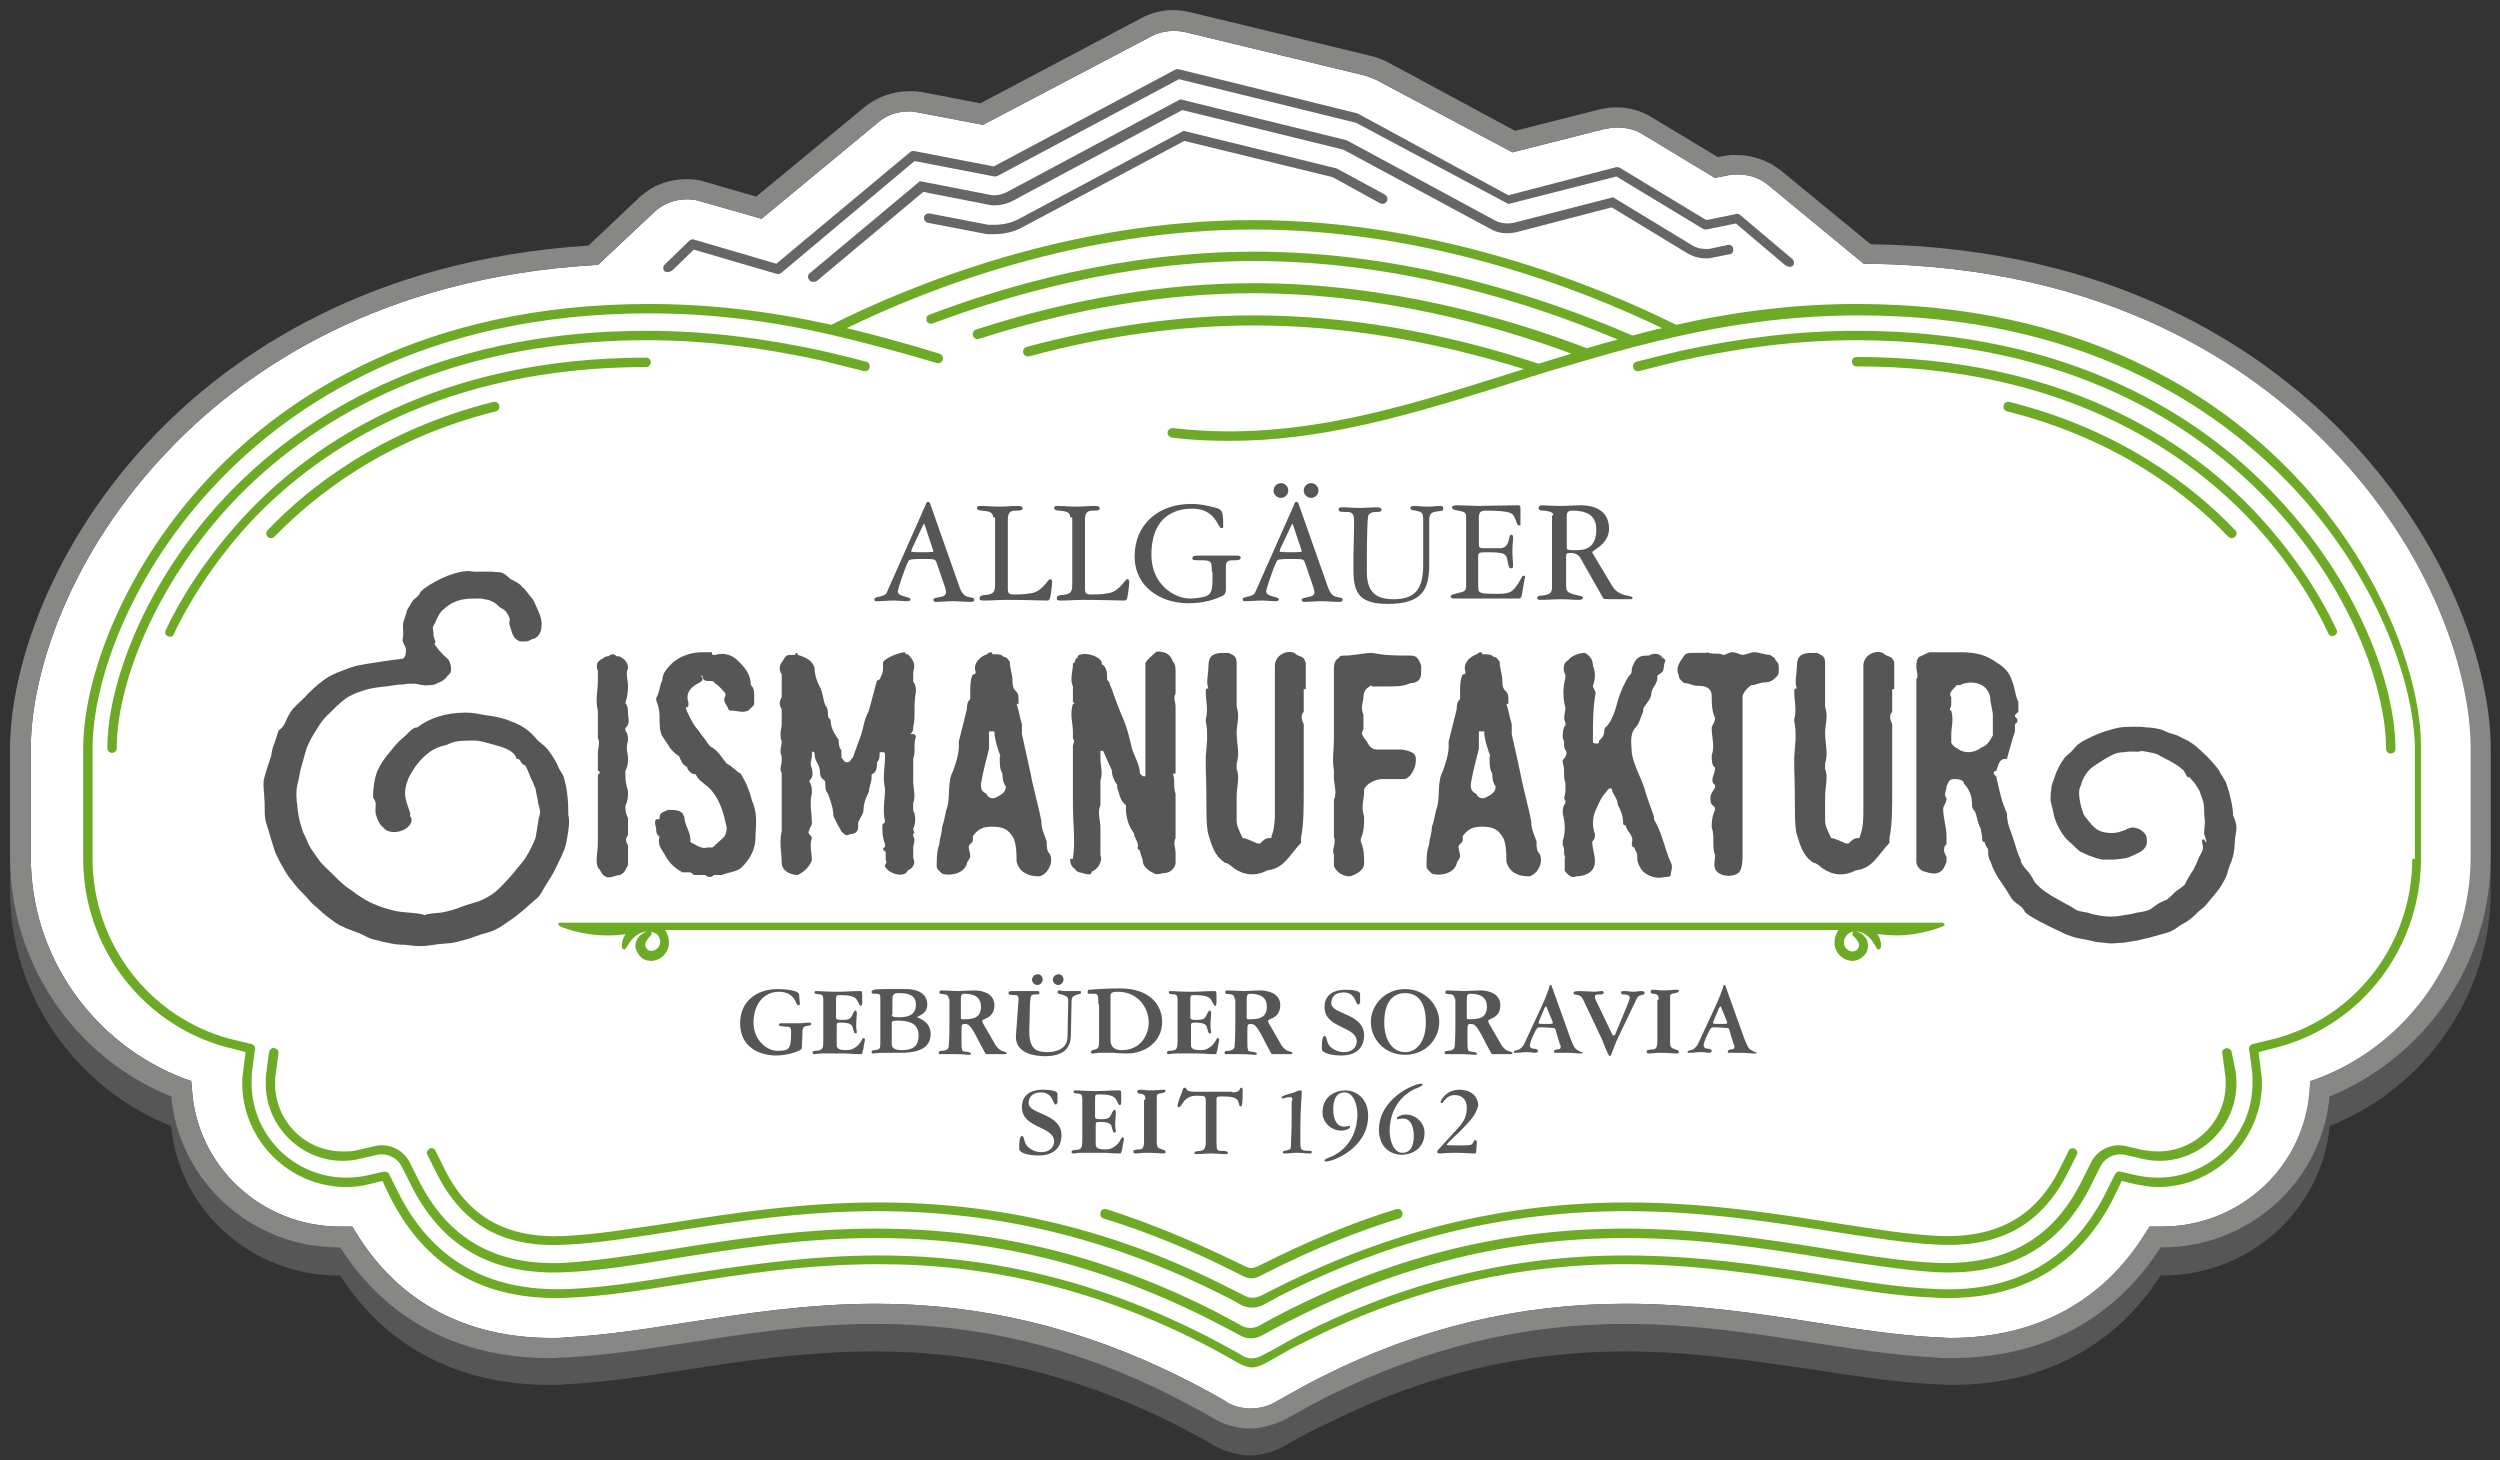
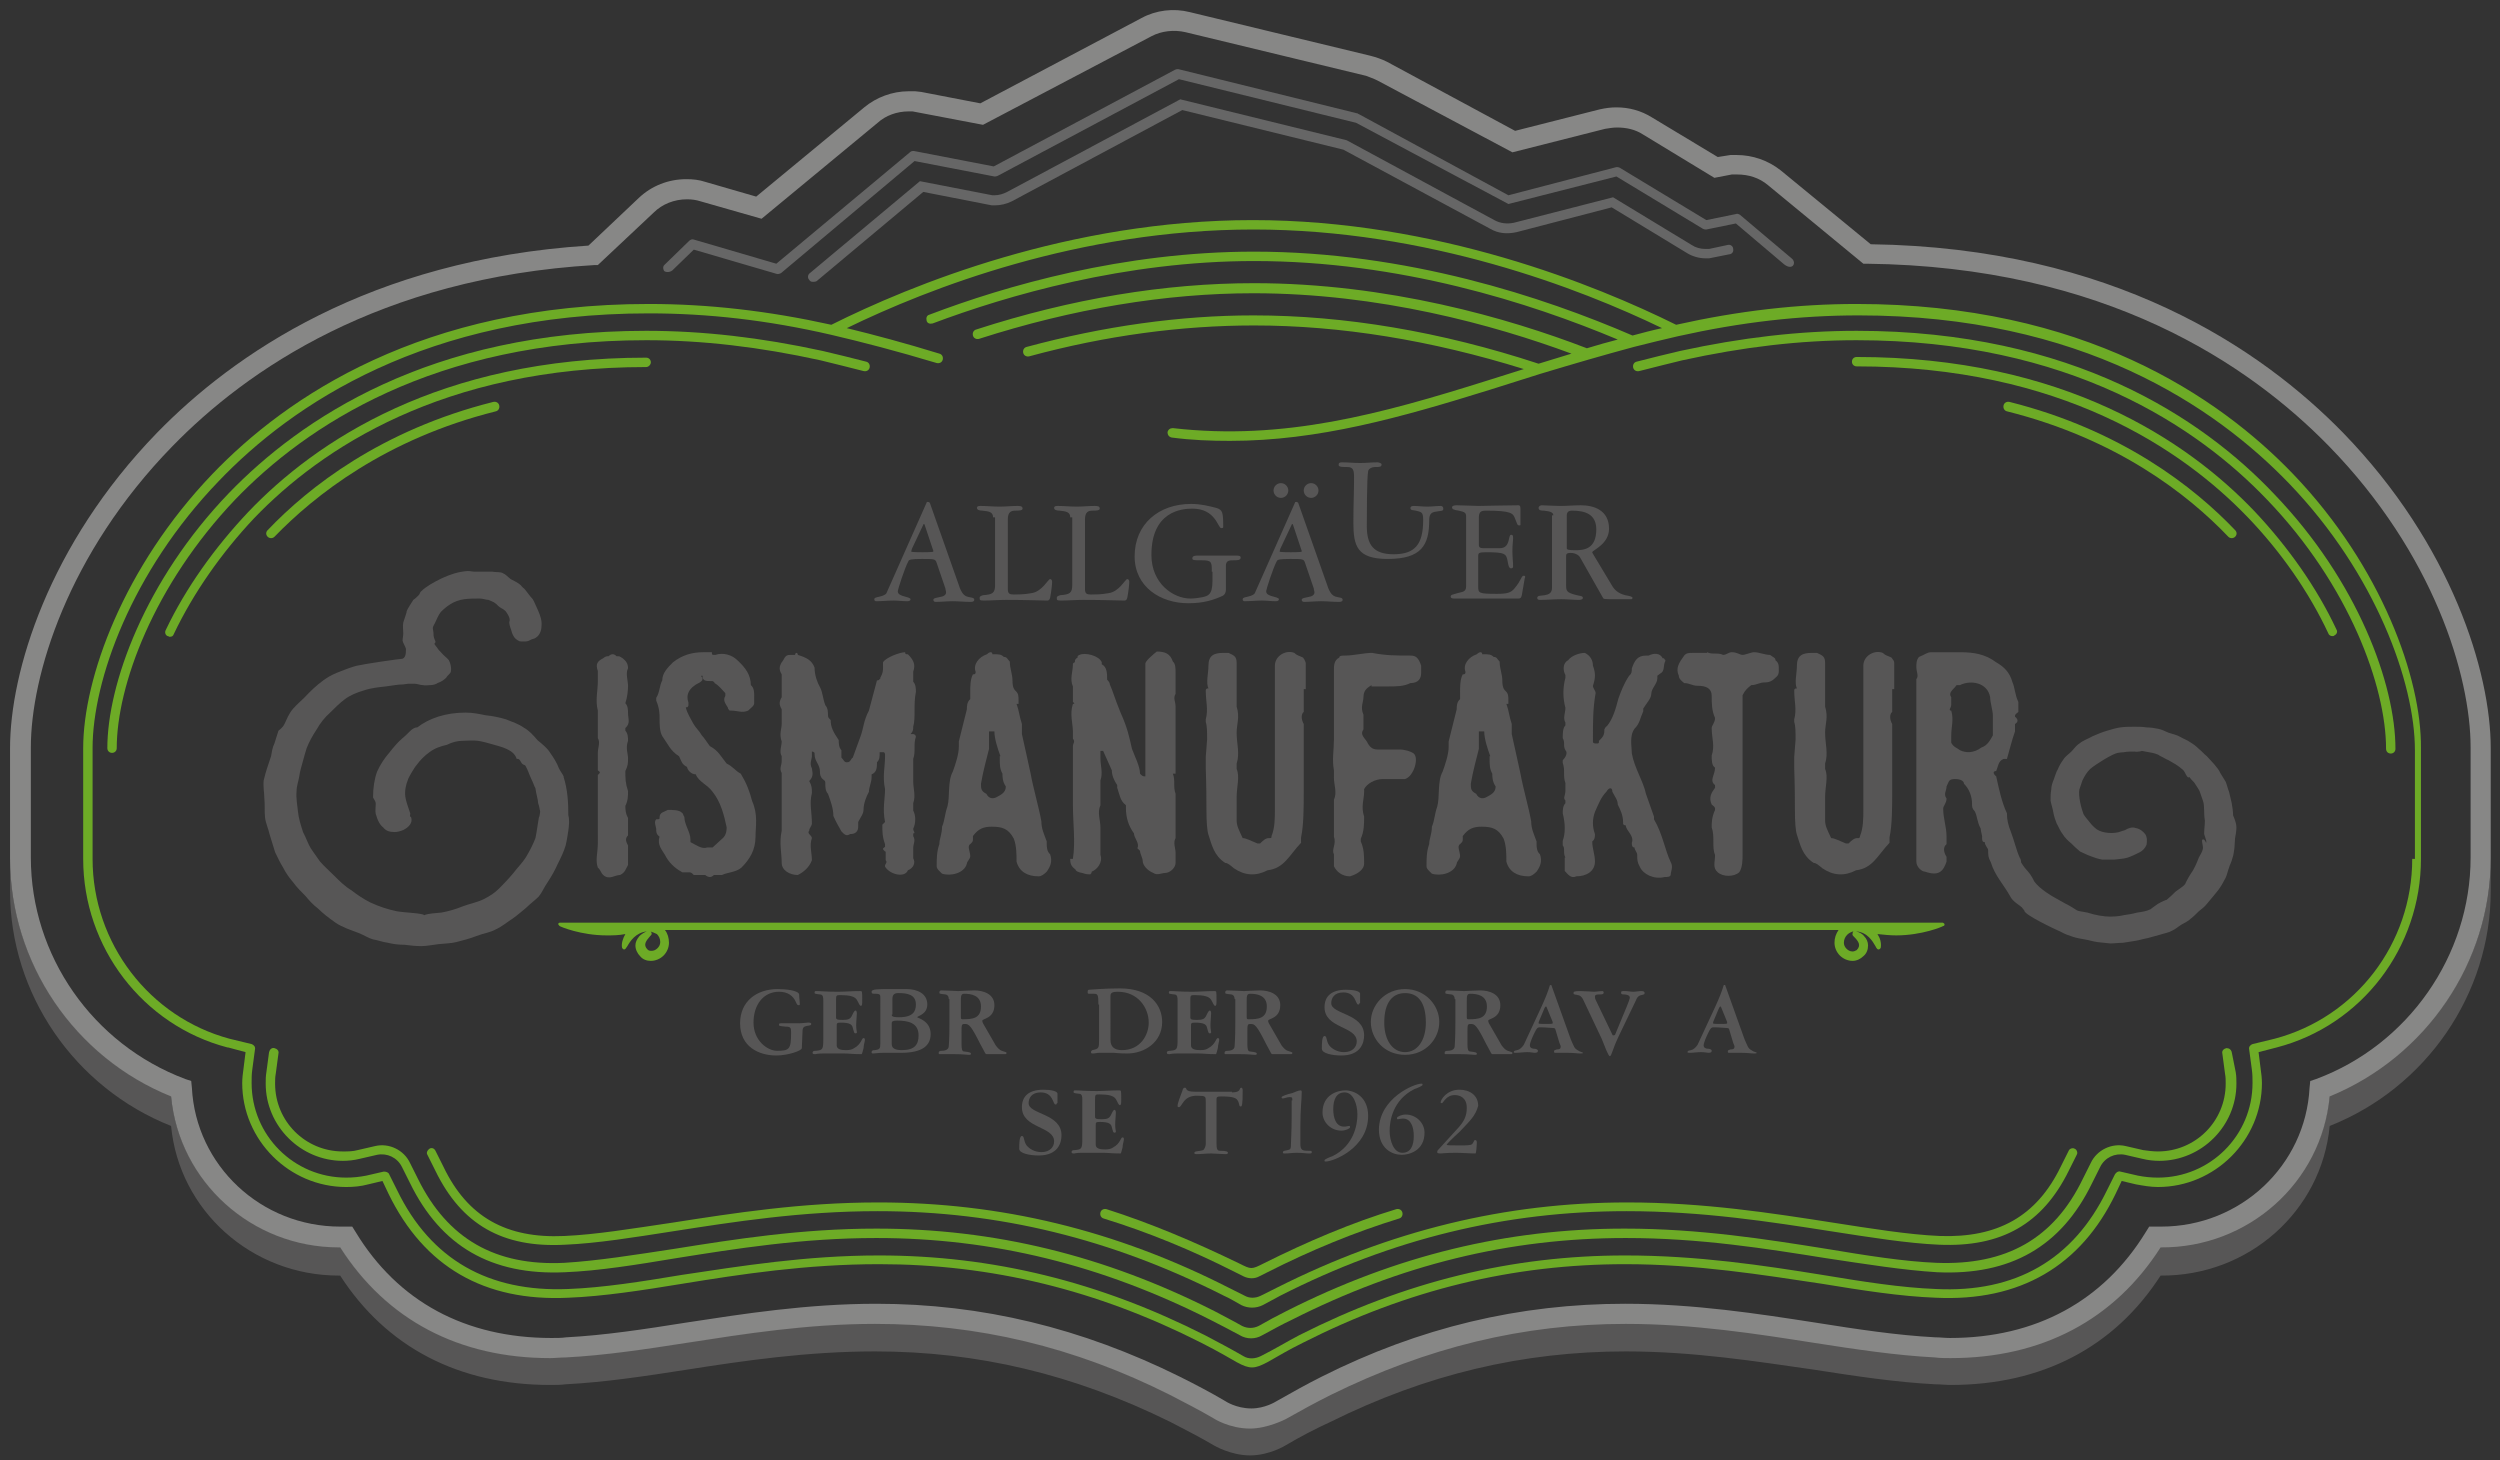
<svg xmlns="http://www.w3.org/2000/svg" xmlns:ns1="http://sodipodi.sourceforge.net/DTD/sodipodi-0.dtd" xmlns:ns2="http://www.inkscape.org/namespaces/inkscape" version="1.1" id="Ebene_1" x="0px" y="0px" viewBox="0 0 250 146" xml:space="preserve" ns1:docname="Logo_Eismanufaktur_250.svg" width="250" height="146" ns2:version="1.1.2 (b8e25be8, 2022-02-05)">
  <rect x="0" y="0" width="250" height="146" fill="#333333" stroke="none" />
  <defs id="defs963" />
  <ns1:namedview id="namedview961" pagecolor="#ffffff" bordercolor="#999999" borderopacity="1" ns2:pageshadow="0" ns2:pageopacity="0" ns2:pagecheckerboard="0" showgrid="false" ns2:zoom="2.7890346" ns2:cx="173.35748" ns2:cy="153.27885" ns2:window-width="2525" ns2:window-height="1081" ns2:window-x="2240" ns2:window-y="25" ns2:window-maximized="0" ns2:current-layer="Ebene_1" />
  <style type="text/css" id="style824">
	.st0{fill:#575656;}
	.st1{fill:#FFFFFF;}
	.st2{fill:#666666;}
	.st3{fill:none;stroke:#666666;stroke-linecap:round;stroke-miterlimit:10;}
	.st4{fill:#6DAB26;}
	.st5{fill:#878786;}
</style>
  <g id="g1192" transform="matrix(0.671,0,0,0.671,-15.569,-26.369)" style="stroke-width:1.491">
    <path class="st0" d="m 370.4,202.5 c -1.2,12.8 -12.1,22.6 -25.2,22.5 -6.9,10.8 -17.7,16.5 -31.3,16.5 -0.8,0 -1.6,0 -2.3,-0.1 -5.8,-0.3 -11.8,-1.2 -18.2,-2.2 -8.3,-1.3 -17.8,-2.8 -27.9,-2.8 -15.3,0 -29.6,3.5 -44,10.6 -2.2,1.1 -4.4,2.3 -6.7,3.6 0,0 -3,1.5 -5.3,1.5 -3,0 -5.4,-1.5 -5.4,-1.5 -2.2,-1.3 -4.4,-2.4 -6.5,-3.5 -14.3,-7.2 -28.7,-10.6 -44,-10.6 -10.1,0 -19.5,1.5 -27.9,2.8 -6.4,1 -12.4,1.9 -18.2,2.2 -0.8,0 -1.6,0.1 -2.3,0.1 -13.6,0 -24.4,-5.7 -31.3,-16.5 -0.1,0 -0.1,0 -0.2,0 -13,0 -23.8,-9.8 -25,-22.5 -14.4,-5.8 -24,-19.9 -24,-35.5 v 5 c 0,15.3 9.6,29.3 24,35 1.2,12.6 12,22.3 25,22.3 0.1,0 0.1,0 0.2,0 6.9,10.7 17.7,16.3 31.3,16.3 0.8,0 1.6,0 2.3,-0.1 5.8,-0.3 11.8,-1.2 18.2,-2.2 8.3,-1.3 17.8,-2.7 27.9,-2.7 15.3,0 29.6,3.4 44,10.5 2.1,1.1 4.3,2.2 6.5,3.5 0,0 2.5,1.5 5.4,1.5 2.9,0 5.3,-1.5 5.3,-1.5 2.2,-1.3 4.5,-2.5 6.7,-3.5 14.3,-7.1 28.7,-10.5 44,-10.5 10.1,0 19.5,1.5 27.9,2.7 6.4,1 12.4,1.9 18.2,2.2 0.8,0 1.6,0.1 2.3,0.1 13.6,0 24.4,-5.6 31.3,-16.3 13.1,0.1 24,-9.6 25.2,-22.3 14.4,-5.7 24,-19.7 24,-35 v -5 c 0,15.5 -9.6,29.6 -24,35.4 z" id="path826" style="stroke-width:1.491" />
-     <path class="st1" d="m 206.7,248.8 1,0.2 c 1.2,0.3 2.5,0.3 3.7,0 l 0.6,-0.1 1.4,-0.7 c 2.3,-1.3 4.6,-2.6 6.8,-3.7 14.7,-7.4 29.6,-10.9 45.3,-10.9 10.3,0 19.9,1.5 28.3,2.8 6.3,1 12.2,1.9 17.9,2.2 0.7,0 1.5,0.1 2.2,0.1 12.8,0 22.9,-5.5 29.2,-15.8 l 0.5,-0.8 h 0.9 c 0.3,0 0.6,0 0.9,0 11.8,0 21.5,-9.1 22.1,-20.7 l 0.1,-1 0.9,-0.3 c 13.7,-5.1 23,-18.4 23,-33 V 150.7 C 391.5,140 386,121.8 370.4,105.8 358.5,93.6 337,79 301.5,78.6 H 301 L 286.8,66.9 c -1.3,-1.1 -2.9,-1.6 -4.6,-1.6 h -0.8 l -2.6,0.5 -10.8,-6.5 c -1.1,-0.7 -2.4,-1 -3.8,-1 -0.6,0 -1.2,0.1 -1.8,0.2 L 248.6,62 228.5,51.3 c -0.6,-0.3 -1.2,-0.5 -1.7,-0.7 l -26.9,-6.5 c -1.7,-0.4 -3.6,-0.2 -5.1,0.6 l -25.1,13.2 -10.5,-2 h -0.6 c -1.7,0 -3.4,0.6 -4.6,1.7 l -17.3,14.3 -9.1,-2.6 c -0.6,-0.2 -1.3,-0.3 -2,-0.3 -1.9,0 -3.7,0.7 -5,2 l -8.3,7.8 h -0.5 c -32.1,1.9 -51.9,15.7 -62.9,27 -15.6,16 -21.1,34.2 -21.1,44.9 v 16.4 c 0,14.6 9.2,27.8 23,33 l 0.9,0.3 0.1,1 c 0.6,11.6 10.3,20.7 22.1,20.7 0.3,0 0.6,0 0.9,0 h 0.9 l 0.5,0.8 c 6.3,10.4 16.4,15.8 29.2,15.8 0.7,0 1.5,0 2.2,-0.1 5.7,-0.3 11.6,-1.2 17.9,-2.2 8.5,-1.3 18,-2.8 28.3,-2.8 15.7,0 30.6,3.6 45.3,10.9 2.2,1.1 4.5,2.3 6.7,3.6 l 0.1,0.1 z" id="path828" style="stroke-width:1.491" />
    <g id="g832" style="stroke-width:1.491">
-       <path class="st2" d="m 171.4,74.2 h -1 l -0.6,-0.1 -8.3,-1.6 c -0.4,-0.1 -0.6,-0.4 -0.6,-0.8 0.1,-0.4 0.4,-0.6 0.8,-0.6 l 8.8,1.7 h 0.9 c 1.3,0 2.6,-0.3 3.7,-0.9 l 24.5,-13.1 22.8,5.6 7.2,3.9 c 0.3,0.2 0.5,0.6 0.3,1 -0.2,0.3 -0.6,0.5 -1,0.3 l -7.1,-3.9 -22.1,-5.4 -24,12.8 c -1.2,0.7 -2.8,1.1 -4.3,1.1 z" id="path830" style="stroke-width:1.491" />
-     </g>
+       </g>
    <path class="st3" d="M 247.4,69.6" id="path834" style="stroke-width:1.491" />
    <g id="g838" style="stroke-width:1.491">
      <path class="st2" d="m 144.3,81.3 c -0.2,0 -0.4,-0.1 -0.5,-0.3 -0.3,-0.3 -0.2,-0.8 0.1,-1 l 16.4,-13.7 10.8,2.1 h 0.3 c 0.7,0 1.3,-0.2 1.9,-0.5 l 25.8,-13.8 24.8,6.1 22,11.9 c 0.9,0.5 1.9,0.6 2.9,0.4 l 14.8,-3.8 11.7,7.1 c 0.6,0.4 1.3,0.6 2.1,0.6 h 0.5 l 2.8,-0.6 c 0.4,-0.1 0.8,0.2 0.8,0.6 0.1,0.4 -0.2,0.8 -0.6,0.8 l -3,0.6 h -0.5 v 0 c -1,0 -2,-0.3 -2.8,-0.8 l -11.2,-6.8 -14.2,3.7 c -1.4,0.3 -2.7,0.2 -3.9,-0.5 L 223.4,61.6 199.4,55.7 174,69.3 c -0.8,0.4 -1.7,0.6 -2.5,0.6 H 171 l -0.5,-0.1 -9.7,-1.9 -15.9,13.3 c -0.2,0.1 -0.4,0.1 -0.6,0.1 z" id="path836" style="stroke-width:1.491" />
    </g>
    <path class="st2" d="m 248,69.7 16.1,-4.1 12.9,7.8 c 0.2,0.1 0.3,0.1 0.5,0.1 l 4.4,-0.9 7.2,6.1 c 1.3,1 1.9,-0.3 1.1,-0.9 l -7.7,-6.5 c -0.2,-0.1 -0.4,-0.2 -0.6,-0.1 l -4.4,0.9 -12.9,-7.8 c -0.2,-0.1 -0.4,-0.1 -0.5,-0.1 L 248,68.4 225.7,56.3 c -0.1,0 -0.1,-0.1 -0.2,-0.1 l -26.7,-6.6 c -0.2,0 -0.3,0 -0.5,0.1 l -27,14.4 -11.9,-2.3 c -0.2,0 -0.4,0 -0.6,0.2 L 138.9,78.6 126.6,75 c -0.2,-0.1 -0.5,0 -0.7,0.2 l -3.7,3.6 c -0.3,0.3 -0.1,0.8 0,0.9 0.3,0.2 0.8,0.2 1.2,-0.1 l 3.2,-3.1 12.3,3.6 c 0.2,0.1 0.5,0 0.7,-0.1 l 19.9,-16.7 11.9,2.3 c 0.2,0 0.3,0 0.5,-0.1 l 27,-14.4 26.4,6.5" id="path840" style="stroke-width:1.491" />
    <path class="st0" d="m 162.8,123.2 c -0.2,-0.6 -0.3,-0.6 -2.2,-0.6 -1.6,0 -1.9,0.1 -2,0.3 -0.6,1.1 -1.6,4.3 -1.6,4.5 0,0.5 0.5,0.6 0.7,0.7 0.7,0.2 1.2,0.3 1.2,0.5 0,0.3 -0.4,0.3 -0.5,0.3 -0.6,0 -1.4,-0.1 -2,-0.1 -0.9,0 -1.8,0.1 -2.6,0.1 -0.2,0 -0.3,-0.1 -0.3,-0.3 0,-0.3 0.6,-0.3 1.2,-0.5 0.5,-0.2 0.6,-0.3 0.7,-0.6 l 5.9,-13.3 c 0,-0.1 0.1,-0.1 0.2,-0.1 0.1,0 0.3,0.1 0.3,0.2 l 4.3,12.2 c 0.4,1.3 0.9,1.6 1.2,1.7 0.6,0.2 1.1,0.1 1.1,0.5 0,0.2 -0.2,0.3 -0.5,0.3 -1,0 -1.8,-0.1 -2.7,-0.1 -0.9,0 -1.7,0.1 -2.6,0.1 -0.2,0 -0.3,-0.2 -0.3,-0.3 0,-0.3 0.5,-0.3 1.3,-0.5 0.1,0 0.6,-0.2 0.6,-0.6 0,-0.2 -0.1,-0.4 -0.1,-0.6 z m -3.7,-2.1 c 0,0.1 -0.1,0.3 -0.1,0.4 0,0.1 1.5,0.1 1.7,0.1 0.1,0 1.6,0 1.6,-0.1 0,-0.1 0,-0.2 -0.1,-0.4 l -1.2,-3.6 c 0,0 0,-0.1 -0.1,-0.1 0,0 -0.1,0 -0.1,0.1 z" id="path842" style="stroke-width:1.491" />
    <path class="st0" d="m 171.2,116.4 c 0,-0.8 -0.6,-0.9 -1.6,-1 -0.4,0 -0.8,-0.1 -0.8,-0.4 0,-0.3 0.3,-0.3 0.6,-0.3 0.9,0 1.7,0.1 2.8,0.1 0.9,0 1.7,-0.1 2.6,-0.1 0.4,0 0.8,0 0.8,0.4 0,0.3 -0.6,0.3 -1.1,0.3 -0.6,0 -1.1,0.2 -1.1,1.3 v 10.4 c 0,0.7 0.3,0.8 0.9,0.8 0.5,0 1.6,0 2.6,-0.2 1.6,-0.2 2.5,-2.1 2.8,-2.1 0.2,0 0.3,0.2 0.3,0.4 0,0.3 -0.1,1.4 -0.3,2.4 -0.1,0.4 -0.3,0.4 -0.5,0.4 -1.2,0 -2.7,-0.1 -6.1,-0.1 -1.1,0 -2.2,0.1 -3.3,0.1 -0.6,0 -0.6,-0.1 -0.6,-0.4 0,-0.3 0.3,-0.3 0.5,-0.4 1.4,-0.1 1.8,-0.3 1.8,-1.5 v -10.1 z" id="path844" style="stroke-width:1.491" />
    <path class="st0" d="m 182.7,116.4 c 0,-0.8 -0.6,-0.9 -1.6,-1 -0.4,0 -0.8,-0.1 -0.8,-0.4 0,-0.3 0.3,-0.3 0.6,-0.3 0.9,0 1.7,0.1 2.8,0.1 0.9,0 1.7,-0.1 2.6,-0.1 0.4,0 0.8,0 0.8,0.4 0,0.3 -0.6,0.3 -1.1,0.3 -0.6,0 -1.1,0.2 -1.1,1.3 v 10.4 c 0,0.7 0.3,0.8 0.9,0.8 0.5,0 1.6,0 2.6,-0.2 1.6,-0.2 2.5,-2.1 2.8,-2.1 0.2,0 0.3,0.2 0.3,0.4 0,0.3 -0.1,1.4 -0.3,2.4 -0.1,0.4 -0.3,0.4 -0.5,0.4 -1.2,0 -2.7,-0.1 -6.1,-0.1 -1.1,0 -2.2,0.1 -3.3,0.1 -0.6,0 -0.6,-0.1 -0.6,-0.4 0,-0.3 0.3,-0.3 0.5,-0.4 1.4,-0.1 1.8,-0.3 1.8,-1.5 v -10.1 z" id="path846" style="stroke-width:1.491" />
    <path class="st0" d="m 203.8,124.5 c 0,-1.4 0,-1.7 -1.4,-1.7 -1.3,0 -1.5,0 -1.5,-0.3 0,-0.4 0.5,-0.4 0.8,-0.4 1,0 1.9,0 2.9,0 1,0 2,0 2.7,0 0.5,0 0.8,0 0.8,0.3 0,0.4 -0.5,0.4 -1.1,0.4 -0.5,0 -1.1,0 -1.1,0.8 v 3.6 c 0,0.3 -0.1,0.7 -0.5,0.9 -1.3,0.6 -2.8,1.1 -5.1,1.1 -4.1,0 -8,-2.4 -8,-7 0,-4.8 3.6,-7.8 8.4,-7.8 1.5,0 2.6,0.3 3.8,0.6 0.9,0.3 1,0.6 1,2.8 0,0.2 -0.1,0.2 -0.3,0.2 -0.5,0 -0.8,-2.9 -4.3,-2.9 -1.6,0 -6.1,0.4 -6.1,6.9 0,4.3 3.3,6.5 5.8,6.5 0.6,0 1.3,-0.1 1.8,-0.2 0.8,-0.2 1.5,-0.3 1.5,-2.4 v -1.4 z" id="path848" style="stroke-width:1.491" />
    <path class="st0" d="m 217.7,123.2 c -0.2,-0.6 -0.3,-0.6 -2.2,-0.6 -1.6,0 -1.9,0.1 -2,0.3 -0.6,1.1 -1.6,4.3 -1.6,4.5 0,0.5 0.5,0.6 0.7,0.7 0.7,0.2 1.2,0.3 1.2,0.5 0,0.3 -0.4,0.3 -0.5,0.3 -0.6,0 -1.4,-0.1 -2,-0.1 -0.9,0 -1.8,0.1 -2.6,0.1 -0.2,0 -0.3,-0.1 -0.3,-0.3 0,-0.3 0.6,-0.3 1.2,-0.5 0.5,-0.2 0.6,-0.3 0.7,-0.6 l 5.9,-13.3 c 0,-0.1 0.1,-0.1 0.2,-0.1 0.1,0 0.3,0.1 0.3,0.2 l 4.3,12.2 c 0.4,1.3 0.9,1.6 1.2,1.7 0.6,0.2 1.1,0.1 1.1,0.5 0,0.2 -0.2,0.3 -0.5,0.3 -1,0 -1.8,-0.1 -2.7,-0.1 -0.9,0 -1.7,0.1 -2.6,0.1 -0.2,0 -0.3,-0.2 -0.3,-0.3 0,-0.3 0.5,-0.3 1.3,-0.5 0.1,0 0.6,-0.2 0.6,-0.6 0,-0.2 -0.1,-0.4 -0.1,-0.6 z m -2.5,-10.8 c 0,0.6 -0.5,1.1 -1.1,1.1 -0.6,0 -1.1,-0.5 -1.1,-1.1 0,-0.6 0.5,-1.1 1.1,-1.1 0.6,0 1.1,0.5 1.1,1.1 z m -1.2,8.7 c 0,0.1 -0.1,0.3 -0.1,0.4 0,0.1 1.5,0.1 1.7,0.1 0.1,0 1.6,0 1.6,-0.1 0,-0.1 0,-0.2 -0.1,-0.4 l -1.2,-3.6 c 0,0 0,-0.1 -0.1,-0.1 0,0 -0.1,0 -0.1,0.1 z m 5.7,-8.7 c 0,0.6 -0.5,1.1 -1.1,1.1 -0.6,0 -1.1,-0.5 -1.1,-1.1 0,-0.6 0.5,-1.1 1.1,-1.1 0.6,0 1.1,0.5 1.1,1.1 z" id="path850" style="stroke-width:1.491" />
-     <path class="st0" d="m 235.3,116.7 c 0,-1.1 -0.3,-1.1 -1.1,-1.3 -0.4,-0.1 -0.8,0 -0.8,-0.4 0,-0.2 0.2,-0.3 0.5,-0.3 0.6,0 1.3,0.1 2,0.1 0.7,0 1.4,-0.1 2,-0.1 0.3,0 0.4,0.2 0.4,0.4 0,0.4 -0.3,0.3 -0.8,0.4 -0.8,0.1 -1.3,0.2 -1.3,1.3 v 6.7 c 0,3.7 -1.1,5.8 -6.2,5.8 -4.6,0 -5.1,-2 -5.1,-5.4 0,-2.7 0.1,-4.7 0.1,-6.7 0,-1.1 -0.1,-1.6 -1,-1.6 -0.7,0 -1.3,0 -1.3,-0.3 0,-0.3 0.1,-0.4 0.5,-0.4 1,0 1.7,0.1 2.7,0.1 1,0 1.5,-0.1 2.6,-0.1 0.1,0 0.6,0.1 0.6,0.3 0,0.4 -0.3,0.4 -1,0.4 -0.4,0 -0.9,0.2 -1,0.6 -0.2,1 -0.2,6.9 -0.2,8.2 0,2.8 1,4.2 4,4.2 3.2,0 4.4,-1.5 4.4,-5.1 z" id="path852" style="stroke-width:1.491" />
+     <path class="st0" d="m 235.3,116.7 c 0,-1.1 -0.3,-1.1 -1.1,-1.3 -0.4,-0.1 -0.8,0 -0.8,-0.4 0,-0.2 0.2,-0.3 0.5,-0.3 0.6,0 1.3,0.1 2,0.1 0.7,0 1.4,-0.1 2,-0.1 0.3,0 0.4,0.2 0.4,0.4 0,0.4 -0.3,0.3 -0.8,0.4 -0.8,0.1 -1.3,0.2 -1.3,1.3 c 0,3.7 -1.1,5.8 -6.2,5.8 -4.6,0 -5.1,-2 -5.1,-5.4 0,-2.7 0.1,-4.7 0.1,-6.7 0,-1.1 -0.1,-1.6 -1,-1.6 -0.7,0 -1.3,0 -1.3,-0.3 0,-0.3 0.1,-0.4 0.5,-0.4 1,0 1.7,0.1 2.7,0.1 1,0 1.5,-0.1 2.6,-0.1 0.1,0 0.6,0.1 0.6,0.3 0,0.4 -0.3,0.4 -1,0.4 -0.4,0 -0.9,0.2 -1,0.6 -0.2,1 -0.2,6.9 -0.2,8.2 0,2.8 1,4.2 4,4.2 3.2,0 4.4,-1.5 4.4,-5.1 z" id="path852" style="stroke-width:1.491" />
    <path class="st0" d="m 241.7,116.3 c 0,-0.6 -0.2,-0.7 -1.1,-0.9 -0.7,-0.1 -1,-0.2 -1,-0.5 0,-0.2 0.3,-0.3 0.7,-0.3 0.9,0 2.7,0.1 3.3,0.1 0.7,0 3.9,-0.1 5.9,-0.1 0.3,0 0.3,0.3 0.3,0.7 v 2.2 c 0,0.1 -0.1,0.1 -0.2,0.1 -0.3,0 -0.3,-0.3 -0.6,-1 -0.3,-0.8 -0.5,-1.2 -4.4,-1.2 -0.8,0 -1,0.3 -1,1.1 v 4 c 0,0.5 0.3,0.5 1.1,0.5 h 2 c 1.7,0 1.2,-2 1.7,-2 0.3,0 0.3,0.2 0.3,0.5 0,0.5 -0.1,0.9 -0.1,1.9 0,1 0.1,1.6 0.1,2.2 0,0.2 0,0.4 -0.3,0.4 -0.3,0 -0.4,-0.4 -0.5,-1 -0.2,-1.2 -0.4,-1.4 -3.2,-1.4 -1.1,0 -1.2,0.1 -1.2,0.6 v 4.5 c 0,1 0.1,1.1 2.8,1.1 1.6,0 2.1,-0.2 2.6,-0.8 1.1,-1.3 1,-1.9 1.4,-1.9 0.2,0 0.2,0.1 0.2,0.2 0,0.1 -0.1,0.2 -0.1,0.4 L 250,128 c -0.1,0.4 -0.2,0.5 -0.5,0.5 H 243 c -1.3,0 -2,0 -2.4,0 -0.4,0 -0.5,0 -0.6,0 -0.2,0 -0.6,0 -0.6,-0.3 0,-0.3 0.4,-0.3 1,-0.5 0.6,-0.2 1.3,-0.1 1.3,-1 z" id="path854" style="stroke-width:1.491" />
    <path class="st0" d="m 254.7,116.1 c 0,-0.5 -0.6,-0.6 -1.4,-0.7 -0.3,0 -0.8,0 -0.8,-0.4 0,-0.3 0.3,-0.4 0.5,-0.4 0.2,0 2,0.1 2.7,0.1 1,0 2.1,-0.1 3.1,-0.1 1.9,0 4.2,0.7 4.2,3.5 0,2.3 -2.5,3.2 -2.5,3.5 0,0.1 0.1,0.2 0.2,0.4 l 2.7,4.5 c 0.4,0.7 0.9,1.2 2,1.5 0.6,0.1 1.1,0.2 1.1,0.4 0,0.1 -0.1,0.2 -0.2,0.2 -1,0 -1.4,0 -2.1,0 -1.9,0 -2,0 -2.1,-0.2 l -3.4,-6 c -0.2,-0.4 -0.8,-0.7 -1.4,-0.7 -0.7,0 -0.7,0.2 -0.7,0.6 v 4 c 0,1.1 0,1.3 1.6,1.7 0.4,0.1 0.9,0.1 0.9,0.4 0,0.3 -0.5,0.3 -0.6,0.3 -0.8,0 -1.7,-0.1 -2.6,-0.1 -1.1,0 -2.1,0.1 -3.2,0.1 -0.1,0 -0.4,0 -0.4,-0.3 0,-0.4 0.6,-0.3 1.1,-0.4 0.6,-0.1 1.1,-0.3 1.1,-1.1 v -10.8 z m 2,4.9 c 0,0.2 0.2,0.3 1.3,0.3 1.3,0 3.1,-0.2 3.1,-3.1 0,-2.3 -1.7,-2.8 -3.6,-2.8 -0.2,0 -0.8,0 -0.8,0.7 z" id="path856" style="stroke-width:1.491" />
    <path class="st0" d="m 142.7,195.5 c 0,0.4 -2.1,1.1 -3.8,1.1 -2.6,0 -5.4,-1.3 -5.4,-4.8 0,-3.3 2.5,-5.1 5.6,-5.1 1.2,0 3.1,0.2 3.2,0.8 0,0.5 0.1,1 0.1,1.5 0,0.1 -0.1,0.1 -0.2,0.1 -0.1,0 -0.2,0 -0.4,-0.5 -0.4,-0.9 -1.2,-1.5 -2.5,-1.5 -2.3,0 -3.8,1.9 -3.8,4.6 0,2.7 2.1,4.2 3.5,4.2 1.8,0 2.1,-0.2 2.1,-2.6 0,-0.8 0,-1 -0.8,-1 -1,-0.1 -1,-0.1 -1,-0.3 0,-0.2 0.1,-0.2 0.4,-0.2 h 2.5 c 0.6,0 1.1,-0.1 1.4,-0.1 0.3,0 0.5,0 0.5,0.2 0,0.2 -0.1,0.2 -0.7,0.3 -0.4,0.1 -0.6,0.2 -0.6,0.9 z" id="path858" style="stroke-width:1.491" />
    <path class="st0" d="m 145.9,188.4 c 0,-0.4 0,-0.9 -0.5,-0.9 -0.8,-0.1 -0.8,-0.1 -0.8,-0.3 0,-0.2 0.1,-0.2 0.3,-0.2 0.7,0 1.3,0.1 3.2,0.1 1,0 2,-0.1 3.3,-0.1 0.3,0 0.3,0 0.3,1.3 0,0.6 0,0.9 -0.2,0.9 -0.2,0 -0.3,-0.4 -0.6,-0.9 -0.3,-0.5 -1.1,-0.7 -2.4,-0.7 -0.7,0 -0.7,0 -0.7,0.9 v 2.4 c 0,0.3 0.1,0.4 1,0.4 0.9,0 1.1,-0.2 1.3,-0.5 0.2,-0.4 0.4,-0.9 0.6,-0.9 0.2,0 0.2,0.4 0.2,0.4 0,0.4 -0.1,1.2 -0.1,1.8 0,0.6 0.1,0.9 0.1,1 0,0.1 0,0.2 -0.2,0.2 -0.2,0 -0.2,-0.1 -0.4,-0.8 -0.1,-0.5 -0.4,-0.8 -1.8,-0.8 -0.6,0 -0.6,0.1 -0.6,0.5 v 2.9 c 0,0.6 0.7,0.7 1.4,0.7 0.6,0 0.9,-0.1 1.2,-0.3 1.1,-0.6 1.1,-1.5 1.4,-1.5 0.2,0 0.2,0.2 0.2,0.3 0,0.2 -0.2,0.8 -0.2,1.2 -0.1,0.3 -0.2,0.9 -0.3,0.9 -1.3,0 -1.9,-0.1 -2.5,-0.1 h -3.3 c -0.8,0 -1,0.1 -1.1,0.1 -0.2,0 -0.4,0 -0.4,-0.2 0,-0.3 0.3,-0.3 0.5,-0.3 1,-0.1 1.1,-0.2 1.1,-1.7 z" id="path860" style="stroke-width:1.491" />
    <path class="st0" d="m 158.3,186.7 c 1.5,0 3.1,0.6 3.1,2.3 0,1.5 -1.5,1.7 -1.5,1.9 0,0.1 2,0.5 2,2.5 0,1.7 -1.2,2.8 -4.4,2.8 h -2.7 c -0.7,0 -1.2,0.1 -1.5,0.1 -0.2,0 -0.2,-0.1 -0.2,-0.2 0,-0.2 0.1,-0.3 0.5,-0.3 0.7,-0.1 0.8,-0.2 0.8,-1 V 188 c 0,-0.4 0,-0.6 -0.7,-0.6 -0.5,0 -0.6,0 -0.6,-0.3 0,-0.4 0.9,-0.4 2.8,-0.4 z m -2.2,3.8 c 0,0.2 0,0.4 1.1,0.4 2.1,0 2.5,-0.9 2.5,-1.9 0,-1.5 -1.3,-1.7 -2.6,-1.7 -0.6,0 -0.9,0.2 -0.9,0.9 v 2.3 z m 0,4.4 c 0,0.5 0.3,0.9 1.5,0.9 1.9,0 2.5,-0.8 2.5,-2.2 0,-1.9 -1.6,-2.2 -3.2,-2.2 -0.6,0 -0.8,0.1 -0.8,0.4 z" id="path862" style="stroke-width:1.491" />
    <path class="st0" d="m 164.6,188.2 c 0,-0.5 -0.3,-0.7 -0.5,-0.7 -0.9,-0.1 -0.9,-0.1 -0.9,-0.3 0,-0.2 0.1,-0.3 0.3,-0.3 0.7,0 2.2,0.1 2.5,0.1 0.2,0 1.7,-0.1 2.4,-0.1 1.3,0 3,0.5 3,2.2 0,2 -1.8,2 -1.8,2.3 0,0.1 0,0.2 0.1,0.4 l 1.9,3.3 c 0.3,0.4 0.6,0.7 0.9,0.8 0.6,0.2 0.7,0.2 0.7,0.3 0,0.1 0,0.2 -0.2,0.2 h -2.7 c -0.1,0 -0.2,0 -0.3,-0.2 -0.3,-0.6 -0.6,-1.1 -0.7,-1.3 -1.4,-2.8 -1.7,-3 -2.3,-3 -0.5,0 -0.5,0.1 -0.5,1.3 v 1.7 c 0,0.8 0.1,1.1 0.4,1.1 0.9,0.1 1,0.2 1,0.3 0,0.2 -0.1,0.2 -0.2,0.2 -0.5,0 -0.9,-0.1 -2.2,-0.1 h -2.1 c -0.3,0 -0.3,0 -0.3,-0.2 0,-0.2 0.1,-0.3 0.5,-0.3 0.3,0 1,-0.1 1,-0.7 0,-0.3 0.1,-0.8 0.1,-3.4 v -3.6 z m 1.8,2.7 c 0,0.3 0.1,0.3 0.3,0.3 1.4,0 2.7,-0.1 2.7,-1.9 0,-1.7 -1.5,-1.9 -2.5,-1.9 -0.5,0 -0.5,0.4 -0.5,1.1 z" id="path864" style="stroke-width:1.491" />
-     <path class="st0" d="m 175,188.3 c 0,-0.5 -0.1,-0.7 -0.5,-0.7 -0.9,0 -1,-0.1 -1,-0.3 0,-0.3 0.3,-0.3 0.5,-0.3 h 3.8 c 0.3,0 0.3,0.1 0.3,0.3 0,0.2 0,0.2 -0.5,0.2 -0.8,0 -0.8,0.1 -0.9,1.4 l -0.1,4.1 c 0,2.6 1,3.1 2.7,3.1 1.5,0 3,-0.6 3,-2.3 l 0.1,-5.2 c 0,-0.6 0,-0.8 -1,-1.1 -0.5,-0.1 -0.6,-0.2 -0.6,-0.3 0,-0.2 0.1,-0.3 0.3,-0.3 0.2,0 0.5,0.1 0.7,0.1 h 2.4 c 0.1,0 0.1,0.1 0.1,0.2 0,0.2 0,0.2 -0.5,0.3 -0.7,0.2 -0.9,0.4 -0.9,1.1 l -0.1,4.9 c 0,2.2 -1.3,3.2 -3.9,3.2 -1.3,0 -4.3,-0.3 -4.3,-2.9 z m 3.6,-3 c 0,0.4 -0.4,0.8 -0.8,0.8 -0.4,0 -0.8,-0.4 -0.8,-0.8 0,-0.4 0.4,-0.8 0.8,-0.8 0.4,-0.1 0.8,0.3 0.8,0.8 z m 3.1,0 c 0,0.4 -0.4,0.8 -0.8,0.8 -0.4,0 -0.8,-0.4 -0.8,-0.8 0,-0.4 0.4,-0.8 0.8,-0.8 0.4,-0.1 0.8,0.3 0.8,0.8 z" id="path866" style="stroke-width:1.491" />
    <path class="st0" d="m 186.9,189 c 0,-1.5 -0.1,-1.6 -0.7,-1.6 -0.2,0 -0.5,0 -0.6,0 -0.2,0 -0.3,0 -0.3,-0.2 0,-0.2 0,-0.4 0.2,-0.4 0.2,0 2.2,-0.2 4.6,-0.2 4.6,0 6.3,2.6 6.3,5 0,3 -2.6,4.7 -5.2,4.7 -1.3,0 -1.7,-0.1 -2,-0.1 H 187 c -0.3,0 -0.6,0.1 -0.9,0.1 -0.2,0 -0.3,0 -0.3,-0.2 0,-0.2 0.1,-0.2 0.2,-0.3 1,-0.2 1,-0.3 1,-1.7 V 189 Z m 1.8,5.3 c 0,1 0.6,1.5 1.7,1.5 2.8,0 4,-2.3 4,-4.1 0,-2.2 -1.6,-4.6 -4.6,-4.6 -0.7,0 -1.1,0.1 -1.1,0.6 z" id="path868" style="stroke-width:1.491" />
    <path class="st0" d="m 198.7,188.4 c 0,-0.4 0,-0.9 -0.5,-0.9 -0.8,-0.1 -0.8,-0.1 -0.8,-0.3 0,-0.2 0.1,-0.2 0.3,-0.2 0.7,0 1.3,0.1 3.2,0.1 1,0 2,-0.1 3.3,-0.1 0.3,0 0.3,0 0.3,1.3 0,0.6 0,0.9 -0.2,0.9 -0.2,0 -0.3,-0.4 -0.6,-0.9 -0.3,-0.5 -1.1,-0.7 -2.4,-0.7 -0.7,0 -0.7,0 -0.7,0.9 v 2.4 c 0,0.3 0.1,0.4 1,0.4 0.9,0 1.1,-0.2 1.3,-0.5 0.2,-0.4 0.4,-0.9 0.6,-0.9 0.2,0 0.2,0.4 0.2,0.4 0,0.4 -0.1,1.2 -0.1,1.8 0,0.6 0.1,0.9 0.1,1 0,0.1 0,0.2 -0.2,0.2 -0.2,0 -0.2,-0.1 -0.4,-0.8 -0.1,-0.5 -0.4,-0.8 -1.8,-0.8 -0.6,0 -0.6,0.1 -0.6,0.5 v 2.9 c 0,0.6 0.7,0.7 1.4,0.7 0.6,0 0.9,-0.1 1.2,-0.3 1.1,-0.6 1.1,-1.5 1.4,-1.5 0.2,0 0.2,0.2 0.2,0.3 0,0.2 -0.2,0.8 -0.2,1.2 -0.1,0.3 -0.2,0.9 -0.3,0.9 -1.3,0 -1.9,-0.1 -2.5,-0.1 h -3.3 c -0.8,0 -1,0.1 -1.1,0.1 -0.2,0 -0.4,0 -0.4,-0.2 0,-0.3 0.3,-0.3 0.5,-0.3 1,-0.1 1.1,-0.2 1.1,-1.7 z" id="path870" style="stroke-width:1.491" />
    <path class="st0" d="m 207.2,188.2 c 0,-0.5 -0.3,-0.7 -0.5,-0.7 -0.9,-0.1 -0.9,-0.1 -0.9,-0.3 0,-0.2 0.1,-0.3 0.3,-0.3 0.7,0 2.2,0.1 2.5,0.1 0.2,0 1.7,-0.1 2.4,-0.1 1.3,0 3,0.5 3,2.2 0,2 -1.8,2 -1.8,2.3 0,0.1 0,0.2 0.1,0.4 l 1.9,3.3 c 0.3,0.4 0.6,0.7 0.9,0.8 0.6,0.2 0.7,0.2 0.7,0.3 0,0.1 0,0.2 -0.2,0.2 h -2.7 c -0.1,0 -0.2,0 -0.3,-0.2 -0.3,-0.6 -0.6,-1.1 -0.7,-1.3 -1.4,-2.8 -1.7,-3 -2.3,-3 -0.5,0 -0.5,0.1 -0.5,1.3 v 1.7 c 0,0.8 0.1,1.1 0.4,1.1 0.9,0.1 1,0.2 1,0.3 0,0.2 -0.1,0.2 -0.2,0.2 -0.5,0 -0.9,-0.1 -2.2,-0.1 H 206 c -0.3,0 -0.3,0 -0.3,-0.2 0,-0.2 0.1,-0.3 0.5,-0.3 0.3,0 1,-0.1 1,-0.7 0,-0.3 0.1,-0.8 0.1,-3.4 v -3.6 z m 1.8,2.7 c 0,0.3 0.1,0.3 0.3,0.3 1.4,0 2.7,-0.1 2.7,-1.9 0,-1.7 -1.5,-1.9 -2.5,-1.9 -0.5,0 -0.5,0.4 -0.5,1.1 z" id="path872" style="stroke-width:1.491" />
    <path class="st0" d="m 225.8,188.8 c 0,0.2 -0.1,0.2 -0.2,0.2 -0.4,0 -0.3,-1.8 -2.2,-1.8 -1.4,0 -1.8,0.9 -1.8,1.6 0,1.7 4.9,1.5 4.9,4.8 0,1.1 -0.5,3 -3.4,3 -1.3,0 -2.9,-0.3 -2.9,-1 0,-0.7 0,-1.9 0.4,-1.9 0.4,0 0.2,0.7 0.7,1.4 0.4,0.5 1.2,1 2.2,1 1.3,0 1.9,-0.8 1.9,-1.6 0,-2.3 -4.8,-1.9 -4.8,-5.1 0,-1.6 1,-2.6 3.2,-2.6 1.1,0 2.1,0.2 2.1,0.6 v 1.4 z" id="path874" style="stroke-width:1.491" />
    <path class="st0" d="m 232.6,186.7 c 3,0 5.1,2.4 5.1,4.9 0,2.5 -2,4.9 -5.1,4.9 -3.1,0 -5.1,-2.4 -5.1,-4.9 0,-2.5 2.1,-4.9 5.1,-4.9 z m 0,9.4 c 1.8,0 3.1,-1.7 3.1,-4.4 0,-3.2 -1.3,-4.4 -3.1,-4.4 -1.8,0 -3.1,1.3 -3.1,4.4 0,2.7 1.3,4.4 3.1,4.4 z" id="path876" style="stroke-width:1.491" />
    <path class="st0" d="m 240,188.2 c 0,-0.5 -0.3,-0.7 -0.5,-0.7 -0.9,-0.1 -0.9,-0.1 -0.9,-0.3 0,-0.2 0.1,-0.3 0.3,-0.3 0.7,0 2.2,0.1 2.5,0.1 0.2,0 1.7,-0.1 2.4,-0.1 1.3,0 3,0.5 3,2.2 0,2 -1.8,2 -1.8,2.3 0,0.1 0,0.2 0.1,0.4 l 1.9,3.3 c 0.3,0.4 0.6,0.7 0.9,0.8 0.6,0.2 0.7,0.2 0.7,0.3 0,0.1 0,0.2 -0.2,0.2 h -2.7 c -0.1,0 -0.2,0 -0.3,-0.2 -0.3,-0.6 -0.6,-1.1 -0.7,-1.3 -1.4,-2.8 -1.7,-3 -2.3,-3 -0.5,0 -0.5,0.1 -0.5,1.3 v 1.7 c 0,0.8 0.1,1.1 0.4,1.1 0.9,0.1 1,0.2 1,0.3 0,0.2 -0.1,0.2 -0.2,0.2 -0.5,0 -0.9,-0.1 -2.2,-0.1 h -2.1 c -0.3,0 -0.3,0 -0.3,-0.2 0,-0.2 0.1,-0.3 0.5,-0.3 0.3,0 1,-0.1 1,-0.7 0,-0.3 0.1,-0.8 0.1,-3.4 v -3.6 z m 1.8,2.7 c 0,0.3 0.1,0.3 0.3,0.3 1.4,0 2.7,-0.1 2.7,-1.9 0,-1.7 -1.5,-1.9 -2.5,-1.9 -0.5,0 -0.5,0.4 -0.5,1.1 z" id="path878" style="stroke-width:1.491" />
    <path class="st0" d="m 257.3,194.2 c 0.5,1.1 0.5,1.3 1,1.6 0.4,0.3 0.8,0.3 0.8,0.4 0,0.1 -0.1,0.1 -0.4,0.1 -0.5,0 -0.9,-0.1 -1.9,-0.1 H 255 c -0.1,0 -0.2,0 -0.2,-0.2 0,-0.2 0.1,-0.2 0.4,-0.3 0.4,0 0.6,-0.1 0.6,-0.4 0,-0.2 -0.1,-0.3 -0.2,-0.6 l -0.6,-2 c 0,-0.1 -0.1,-0.2 -0.4,-0.2 -0.4,0 -0.9,-0.1 -1.9,-0.1 -0.4,0 -0.5,0.2 -0.8,0.8 -0.3,0.6 -0.7,1.5 -0.7,1.9 0,0.4 0.4,0.5 0.7,0.5 0.2,0 0.5,0.1 0.5,0.3 0,0.2 -0.1,0.3 -0.5,0.3 -0.2,0 -0.5,-0.1 -1.1,-0.1 -0.6,0 -1.1,0.1 -1.7,0.1 -0.2,0 -0.3,0 -0.3,-0.1 0,-0.3 0.4,-0.2 0.8,-0.4 0.3,-0.2 0.5,-0.4 0.7,-0.7 l 2.6,-5.6 c 0.6,-1.3 1,-2.3 1.3,-3.3 h 0.2 z m -3.6,-4.8 c 0,-0.1 -0.1,-0.1 -0.1,-0.1 -0.1,0 -0.1,0.1 -0.2,0.2 l -0.8,1.9 c -0.1,0.2 -0.1,0.3 -0.1,0.4 0,0.1 0.6,0.1 1.1,0.1 0.6,0 1,0 1,-0.1 0,-0.1 0,-0.1 0,-0.2 z" id="path880" style="stroke-width:1.491" />
    <path class="st0" d="m 263.5,193.5 c 0,0.1 0.1,0.1 0.2,0.1 0.1,0 0.2,-0.1 0.2,-0.1 l 1.7,-4.1 c 0.3,-0.7 0.5,-1.3 0.5,-1.4 0,-0.4 -0.5,-0.5 -0.9,-0.5 -0.4,0 -0.4,-0.1 -0.4,-0.3 0,-0.2 0.1,-0.2 0.6,-0.2 0.4,0 0.8,0.1 1.2,0.1 0.4,0 0.8,-0.1 1.1,-0.1 0.3,0 0.6,0 0.6,0.3 0,0.2 -0.1,0.2 -0.5,0.3 -0.5,0.1 -0.7,0.5 -0.8,0.8 l -2.5,5.2 c -1.1,2.3 -1.1,3.1 -1.4,3.1 -0.2,0 -0.8,-1.6 -1.2,-2.6 l -2.7,-5.7 c -0.3,-0.7 -0.7,-0.8 -0.9,-0.8 -0.1,-0.1 -0.6,0 -0.6,-0.3 0,-0.2 0.1,-0.3 1,-0.3 0.7,0 1.9,0.1 2.1,0.1 0.3,0 0.8,-0.1 1.2,-0.1 0.1,0 0.2,0.1 0.2,0.2 0,0.3 -0.3,0.3 -0.6,0.3 -0.3,0 -0.7,0 -0.7,0.3 0,0.1 0,0.3 0.1,0.5 z" id="path882" style="stroke-width:1.491" />
-     <path class="st0" d="m 270.4,188.3 c 0,-0.6 -0.1,-0.8 -0.7,-0.9 -0.4,0 -0.5,-0.1 -0.5,-0.3 0,-0.2 0.1,-0.3 0.4,-0.3 0.4,0 0.8,0.1 1.5,0.1 1.2,0 1.4,-0.1 1.9,-0.1 0.4,0 0.4,0 0.4,0.2 0,0.1 -0.1,0.2 -0.5,0.3 -0.8,0.1 -0.8,0.2 -0.8,0.7 v 6.7 c 0,0.8 0.3,0.8 0.8,1 0.3,0.1 0.5,0.1 0.5,0.4 0,0.1 0,0.2 -0.4,0.2 -0.4,0 -1.2,-0.1 -2.3,-0.1 -0.9,0 -1.3,0.1 -1.8,0.1 -0.2,0 -0.3,-0.1 -0.3,-0.3 0,-0.2 0.1,-0.2 0.7,-0.3 0.5,0 0.9,0 0.9,-1.2 v -6.2 z" id="path884" style="stroke-width:1.491" />
    <path class="st0" d="m 283.2,194.2 c 0.5,1.1 0.5,1.3 1,1.6 0.4,0.3 0.8,0.3 0.8,0.4 0,0.1 -0.1,0.1 -0.4,0.1 -0.5,0 -0.9,-0.1 -1.9,-0.1 h -1.8 c -0.1,0 -0.2,0 -0.2,-0.2 0,-0.2 0.1,-0.2 0.4,-0.3 0.4,0 0.6,-0.1 0.6,-0.4 0,-0.2 -0.1,-0.3 -0.2,-0.6 l -0.6,-2 c 0,-0.1 -0.1,-0.2 -0.4,-0.2 -0.4,0 -0.9,-0.1 -1.9,-0.1 -0.4,0 -0.5,0.2 -0.8,0.8 -0.3,0.6 -0.7,1.5 -0.7,1.9 0,0.4 0.4,0.5 0.7,0.5 0.2,0 0.5,0.1 0.5,0.3 0,0.2 -0.1,0.3 -0.5,0.3 -0.2,0 -0.5,-0.1 -1.1,-0.1 -0.6,0 -1.1,0.1 -1.7,0.1 -0.2,0 -0.3,0 -0.3,-0.1 0,-0.3 0.4,-0.2 0.8,-0.4 0.3,-0.2 0.5,-0.4 0.7,-0.7 l 2.6,-5.6 c 0.6,-1.3 1,-2.3 1.3,-3.3 h 0.2 z m -3.5,-4.8 c 0,-0.1 -0.1,-0.1 -0.1,-0.1 -0.1,0 -0.1,0.1 -0.2,0.2 l -0.8,1.9 c -0.1,0.2 -0.1,0.3 -0.1,0.4 0,0.1 0.6,0.1 1.1,0.1 0.6,0 1,0 1,-0.1 0,-0.1 0,-0.1 0,-0.2 z" id="path886" style="stroke-width:1.491" />
    <path class="st0" d="m 180.7,203.7 c 0,0.2 -0.1,0.2 -0.2,0.2 -0.4,0 -0.3,-1.8 -2.2,-1.8 -1.4,0 -1.8,0.9 -1.8,1.6 0,1.7 4.9,1.5 4.9,4.8 0,1.1 -0.5,3 -3.4,3 -1.3,0 -2.9,-0.3 -2.9,-1 0,-0.7 0,-1.9 0.4,-1.9 0.4,0 0.2,0.7 0.7,1.4 0.4,0.5 1.2,1 2.2,1 1.3,0 1.9,-0.8 1.9,-1.6 0,-2.3 -4.8,-1.9 -4.8,-5.1 0,-1.6 1,-2.6 3.2,-2.6 1.1,0 2.1,0.2 2.1,0.6 v 1.4 z" id="path888" style="stroke-width:1.491" />
    <path class="st0" d="m 184.5,203.2 c 0,-0.4 0,-0.9 -0.5,-0.9 -0.8,-0.1 -0.8,-0.1 -0.8,-0.3 0,-0.2 0.1,-0.2 0.3,-0.2 0.7,0 1.3,0.1 3.2,0.1 1,0 2,-0.1 3.3,-0.1 0.3,0 0.3,0 0.3,1.3 0,0.6 0,0.9 -0.2,0.9 -0.2,0 -0.3,-0.4 -0.6,-0.9 -0.3,-0.5 -1.1,-0.7 -2.4,-0.7 -0.7,0 -0.7,0 -0.7,0.9 v 2.4 c 0,0.3 0.1,0.4 1,0.4 0.9,0 1.1,-0.2 1.3,-0.5 0.2,-0.4 0.4,-0.9 0.6,-0.9 0.2,0 0.2,0.4 0.2,0.4 0,0.4 -0.1,1.2 -0.1,1.8 0,0.6 0.1,0.9 0.1,1 0,0.1 0,0.2 -0.2,0.2 -0.2,0 -0.2,-0.1 -0.4,-0.8 -0.1,-0.5 -0.4,-0.8 -1.8,-0.8 -0.6,0 -0.6,0.1 -0.6,0.5 v 2.9 c 0,0.6 0.7,0.7 1.4,0.7 0.6,0 0.9,-0.1 1.2,-0.3 1.1,-0.6 1.1,-1.5 1.4,-1.5 0.2,0 0.2,0.2 0.2,0.3 0,0.2 -0.2,0.8 -0.2,1.2 -0.1,0.3 -0.2,0.9 -0.3,0.9 -1.3,0 -1.9,-0.1 -2.5,-0.1 h -3.3 c -0.8,0 -1,0.1 -1.1,0.1 -0.2,0 -0.4,0 -0.4,-0.2 0,-0.3 0.3,-0.3 0.5,-0.3 1,-0.1 1.1,-0.2 1.1,-1.7 z" id="path890" style="stroke-width:1.491" />
-     <path class="st0" d="m 193.9,203.2 c 0,-0.6 -0.1,-0.8 -0.7,-0.9 -0.4,0 -0.5,-0.1 -0.5,-0.3 0,-0.2 0.1,-0.3 0.4,-0.3 0.4,0 0.8,0.1 1.5,0.1 1.2,0 1.4,-0.1 1.9,-0.1 0.4,0 0.4,0 0.4,0.2 0,0.1 -0.1,0.2 -0.5,0.3 -0.8,0.1 -0.8,0.2 -0.8,0.7 v 6.7 c 0,0.8 0.3,0.8 0.8,1 0.3,0.1 0.5,0.1 0.5,0.4 0,0.1 0,0.2 -0.4,0.2 -0.4,0 -1.2,-0.1 -2.3,-0.1 -0.9,0 -1.3,0.1 -1.8,0.1 -0.2,0 -0.3,-0.1 -0.3,-0.3 0,-0.2 0.1,-0.2 0.7,-0.3 0.5,0 0.9,0 0.9,-1.2 v -6.2 z" id="path892" style="stroke-width:1.491" />
    <path class="st0" d="m 206.8,202.1 c 1.5,0 1,-0.7 1.4,-0.7 0.1,0 0.2,0.1 0.2,0.4 0,2.2 -0.1,2.4 -0.3,2.4 -0.1,0 -0.2,-0.1 -0.2,-0.2 -0.2,-1 -0.5,-1.3 -2.7,-1.3 -0.6,0 -0.7,0.1 -0.7,0.4 v 6.6 c 0,0.8 0.1,1.1 0.5,1.1 0.9,0 1.2,0.1 1.2,0.3 0,0.2 -0.2,0.2 -0.4,0.2 -0.5,0 -1.6,-0.1 -2.1,-0.1 -0.7,0 -1.5,0.1 -2.2,0.1 -0.3,0 -0.3,-0.1 -0.3,-0.2 0,-0.3 0.8,-0.2 1.3,-0.4 0.2,-0.1 0.4,-0.6 0.4,-0.9 v -6.3 c 0,-0.8 0,-0.9 -1.2,-0.9 -2.2,-0.1 -2.3,1.7 -2.8,1.7 -0.2,0 -0.2,-0.1 -0.2,-0.2 0,-0.4 0.4,-1.4 0.7,-2.2 0.1,-0.4 0.2,-0.5 0.4,-0.5 0.4,0 -0.2,0.6 1.5,0.6 h 5.5 z" id="path894" style="stroke-width:1.491" />
    <path class="st0" d="m 215.8,203.3 c 0,-0.4 0,-0.5 -0.4,-0.5 -0.4,0 -0.8,0.2 -1,0.2 -0.1,0 -0.2,0 -0.2,-0.2 0,-0.1 0.7,-0.4 1.6,-0.6 0.3,-0.1 0.9,-0.4 1.2,-0.4 0.2,0 0.2,0.1 0.2,0.3 0,1.1 -0.2,2.3 -0.2,5.1 v 2.6 c 0,0.9 0.3,1 1.2,1 0.4,0 0.5,0 0.5,0.2 0,0.2 -0.1,0.2 -0.4,0.2 -0.5,0 -0.9,-0.1 -1.9,-0.1 -0.6,0 -1.1,0.1 -1.6,0.1 -0.4,0 -0.4,0 -0.4,-0.2 0,-0.2 0.3,-0.2 0.7,-0.3 0.4,-0.1 0.5,-0.1 0.5,-1 0,-0.8 0.1,-1.6 0.1,-3.9 v -2.5 z" id="path896" style="stroke-width:1.491" />
    <path class="st0" d="m 220.8,212.4 c -0.2,0 -0.2,0 -0.2,-0.2 0,-0.1 0.6,-0.4 1.2,-0.6 3.2,-1.6 3.7,-4.7 3.7,-6.2 0,-1.5 -0.6,-3.3 -1.9,-3.3 -1.2,0 -1.7,1 -1.7,2.5 0,1.3 0.4,2.6 1.6,2.6 0.4,0 0.6,-0.1 0.8,-0.1 0.1,0 0.1,0.1 0.1,0.2 0,0.2 -0.7,0.5 -1.3,0.5 -1.5,0 -2.8,-1.2 -2.8,-2.7 0,-2.7 2.3,-3.3 3.4,-3.3 1.4,0 3.4,1 3.4,3.8 0,4.8 -5.2,6.8 -6.3,6.8 z" id="path898" style="stroke-width:1.491" />
    <path class="st0" d="m 235,200.8 c 0.2,0 0.2,0 0.2,0.2 0,0.1 -0.6,0.4 -1.2,0.6 -3.2,1.6 -3.7,4.7 -3.7,6.2 0,1.5 0.6,3.3 1.9,3.3 1.2,0 1.7,-1 1.7,-2.5 0,-1.3 -0.4,-2.6 -1.6,-2.6 -0.4,0 -0.6,0.1 -0.8,0.1 -0.1,0 -0.1,-0.1 -0.1,-0.2 0,-0.2 0.7,-0.5 1.3,-0.5 1.5,0 2.8,1.2 2.8,2.7 0,2.7 -2.3,3.3 -3.4,3.3 -1.4,0 -3.4,-0.9 -3.4,-3.8 0.1,-4.7 5.3,-6.8 6.3,-6.8 z" id="path900" style="stroke-width:1.491" />
    <path class="st0" d="m 240.8,207.9 c -1.1,1 -2,1.9 -2,2 0,0.1 0.6,0.1 2.1,0.1 0.8,0 1.5,0 1.7,-0.2 0.2,-0.2 0.3,-0.6 0.4,-0.6 0.2,0 0.3,0.1 0.3,0.4 0,0.4 -0.1,1.6 -0.2,1.6 -0.9,0 -2,-0.1 -2.9,-0.1 -1.5,0 -2,0.1 -2.3,0.1 -0.5,0 -0.5,-0.1 -0.5,-0.2 0,-0.1 0,-0.2 0.1,-0.3 l 3.1,-3.4 c 0.8,-0.9 1.2,-1.7 1.2,-2.9 0,-1.5 -1,-1.9 -1.8,-1.9 -1.3,0 -1.7,1.2 -1.9,1.2 -0.2,0 -0.2,-0.1 -0.2,-0.1 0,-0.4 0.9,-1.9 2.8,-1.9 1.5,0 2.8,0.8 2.8,2.4 -0.4,1.5 -1.2,2.2 -2.7,3.8 z" id="path902" style="stroke-width:1.491" />
    <g id="g926" style="stroke-width:1.491">
      <path class="st4" d="M 365,110 C 353.9,98.4 333.6,84.6 299.9,84.6 c -8.7,0 -17.5,1 -26.9,3.1 -11.9,-5.9 -35.7,-15.6 -63.1,-15.6 -27.4,0 -51,9.7 -62.8,15.6 -9.5,-2.1 -18.4,-3.1 -27.2,-3.1 -33.7,0 -54,13.8 -65.1,25.4 -13.2,13.8 -19.2,30.4 -19.2,40.8 v 16.5 c 0,13.2 8.9,24.8 21.5,28.1 0,0 0.1,0 0.1,0 l 2.6,0.7 -0.3,2.4 c -0.1,0.7 -0.2,1.5 -0.2,2.2 0,8.5 7,15.5 15.5,15.5 1.1,0 2.2,-0.1 3.3,-0.4 l 2.1,-0.5 0.9,1.9 c 5.3,10.9 14.3,16.1 26.8,15.5 5.2,-0.2 11,-1.1 17.1,-2.1 8.6,-1.4 18.4,-2.9 29.2,-2.9 16.7,0 32.4,3.8 48,11.7 2.4,1.2 5.3,2.9 5.3,2.9 2,1.1 2.7,1 4.6,0 2.3,-1.3 2.9,-1.7 5.3,-2.9 15.6,-7.9 31.3,-11.7 48,-11.7 10.7,0 20.5,1.6 29.2,2.9 6.1,1 11.8,1.9 17.1,2.1 12.5,0.6 21.6,-4.7 26.8,-15.5 l 0.9,-1.9 2.1,0.5 c 1.1,0.2 2.2,0.4 3.3,0.4 8.5,0 15.5,-7 15.5,-15.5 0,-0.7 -0.1,-1.5 -0.2,-2.2 l -0.3,-2.4 2.7,-0.7 c 12.7,-3.3 21.5,-14.9 21.5,-28.1 v -16.5 c 0.1,-10.3 -5.8,-27 -19,-40.8 z m 17.7,57.3 c 0,12.6 -8.4,23.6 -20.5,26.8 l -3.3,0.8 c -0.3,0.1 -0.6,0.4 -0.5,0.8 l 0.4,3 c 0.1,0.7 0.1,1.4 0.1,2 0,7.8 -6.3,14.1 -14.1,14.1 -1,0 -2,-0.1 -3,-0.3 l -2.6,-0.6 c -0.3,-0.1 -0.6,0.1 -0.8,0.4 l -1.2,2.4 c -5,10.3 -13.6,15.3 -25.5,14.7 -5.2,-0.2 -10.9,-1.1 -16.9,-2.1 -8.7,-1.4 -18.5,-2.9 -29.4,-2.9 -16.9,0 -32.8,3.9 -48.6,11.9 -1.9,1 -3.7,2.1 -5.7,3.1 -0.8,0.4 -1.8,0.5 -2.6,0 -1.9,-1.1 -3.8,-2.1 -5.7,-3.1 -15.8,-8 -31.7,-11.9 -48.6,-11.9 -10.9,0 -20.7,1.6 -29.4,2.9 -6,1 -11.7,1.9 -16.9,2.1 C 96,231.9 87.4,227 82.4,216.7 l -1.2,-2.4 c -0.1,-0.3 -0.5,-0.4 -0.8,-0.4 l -2.6,0.6 c -1,0.2 -2,0.3 -3,0.3 -7.8,0 -14.1,-6.3 -14.1,-14.1 0,-0.7 0,-1.3 0.1,-2 l 0.4,-3 c 0.1,-0.4 -0.2,-0.7 -0.5,-0.8 l -3.3,-0.8 C 45.5,190.9 37,179.9 37,167.3 v -16.5 c 0,-10.1 5.8,-26.3 18.8,-39.8 10.9,-11.4 30.9,-25 64.1,-25 8.8,0 17.7,1 27.2,3.2 4.7,1.1 9.7,2.4 15.7,4.2 0.4,0.1 0.8,-0.1 0.9,-0.5 0.1,-0.4 -0.1,-0.8 -0.5,-0.9 -5.2,-1.6 -9.7,-2.8 -13.8,-3.8 12.1,-5.9 34.6,-14.7 60.6,-14.7 26,0 48.7,8.8 60.9,14.7 -1.4,0.3 -2.9,0.7 -4.4,1.1 -13.2,-5.7 -33.6,-12.5 -56.4,-12.5 -19.5,0 -37.1,5.1 -48.4,9.4 -0.4,0.1 -0.5,0.5 -0.4,0.9 0.1,0.4 0.5,0.5 0.9,0.4 11.2,-4.2 28.7,-9.3 47.9,-9.3 21.7,0 41.1,6.2 54.2,11.7 -1.5,0.4 -3,0.8 -4.6,1.3 -11.7,-4.5 -29.7,-9.7 -49.6,-9.7 -13.3,0 -27.2,2.3 -41.4,6.9 -0.4,0.1 -0.6,0.5 -0.5,0.9 0.1,0.4 0.5,0.6 0.9,0.5 14,-4.5 27.8,-6.8 40.9,-6.8 18.7,0 35.8,4.7 47.4,9 -1.6,0.5 -3.3,1 -4.9,1.5 -14.6,-4.8 -28.9,-7.2 -42.5,-7.2 -10.9,0 -22.3,1.6 -33.8,4.7 -0.4,0.1 -0.6,0.5 -0.5,0.9 0.1,0.4 0.5,0.6 0.9,0.5 11.4,-3.1 22.7,-4.6 33.5,-4.6 12.9,0 26.4,2.2 40.2,6.5 l -5.4,1.7 v 0 c -15.9,5 -30.4,9 -46.9,7.1 -0.4,0 -0.7,0.2 -0.8,0.6 0,0.4 0.2,0.7 0.6,0.8 3,0.4 5.9,0.5 8.7,0.5 13.2,0 25.5,-3.5 38.7,-7.6 v 0 l 7.6,-2.4 c 2.3,-0.7 4.7,-1.4 7.1,-2.1 v 0 c 2.4,-0.7 4.6,-1.3 6.8,-1.9 v 0 c 2.3,-0.6 4.5,-1.1 6.6,-1.6 9.4,-2.1 18.2,-3.1 26.9,-3.1 33.2,0 53.1,13.6 64.1,25 13,13.5 18.8,29.8 18.8,39.8 v 16.2 z" id="path904" style="stroke-width:1.491" />
      <path class="st4" d="m 355.8,196.1 c -0.1,-0.4 -0.4,-0.6 -0.8,-0.6 -0.4,0.1 -0.7,0.4 -0.6,0.8 l 0.4,3 c 0.1,0.5 0.1,1 0.1,1.5 0,5.6 -4.5,10.1 -10.1,10.1 -0.7,0 -1.5,-0.1 -2.2,-0.2 l -2.6,-0.6 c -2.1,-0.5 -4.3,0.6 -5.2,2.5 l -1.2,2.4 c -4.3,8.9 -11.4,12.9 -21.8,12.5 -4.9,-0.2 -10.5,-1.1 -16.5,-2.1 -8.8,-1.4 -18.8,-3 -30,-3 -17.5,0 -34,4 -50.4,12.3 -1.4,0.7 -2.7,1.4 -4.1,2.2 -0.8,0.4 -1.7,0.4 -2.5,0 -1.4,-0.8 -2.8,-1.5 -4.1,-2.2 -16.4,-8.3 -32.8,-12.3 -50.4,-12.3 -11.2,0 -21.2,1.6 -30,3 -5.9,0.9 -11.5,1.8 -16.5,2.1 C 97,228 89.9,223.9 85.5,215 l -1.2,-2.4 c -0.9,-1.9 -3.1,-3 -5.2,-2.5 l -2.6,0.6 c -0.7,0.2 -1.5,0.2 -2.2,0.2 -5.6,0 -10.1,-4.5 -10.1,-10.1 0,-0.5 0,-1 0.1,-1.5 l 0.4,-3 c 0.1,-0.4 -0.2,-0.7 -0.6,-0.8 -0.4,-0.1 -0.7,0.2 -0.8,0.6 l -0.4,3 c -0.1,0.6 -0.1,1.1 -0.1,1.7 0,6.3 5.2,11.5 11.5,11.5 0.8,0 1.7,-0.1 2.5,-0.3 l 2.6,-0.6 c 1.5,-0.3 3,0.4 3.7,1.8 l 1.2,2.4 c 4.6,9.4 12.1,13.8 23.1,13.3 5,-0.2 10.6,-1.1 16.6,-2.1 8.8,-1.4 18.7,-3 29.8,-3 17.3,0 33.6,4 49.8,12.2 1.4,0.7 2.9,1.5 4.4,2.3 1,0.6 2.3,0.6 3.3,0 1.5,-0.8 2.9,-1.6 4.4,-2.3 16.2,-8.2 32.4,-12.2 49.8,-12.2 11.1,0 21,1.6 29.8,3 6,0.9 11.6,1.8 16.6,2.1 10.9,0.5 18.5,-3.8 23.1,-13.3 l 1.2,-2.4 c 0.7,-1.4 2.2,-2.1 3.7,-1.8 l 2.6,0.6 c 0.8,0.2 1.7,0.3 2.5,0.3 6.3,0 11.5,-5.2 11.5,-11.5 0,-0.5 0,-1.1 -0.1,-1.7 z" id="path906" style="stroke-width:1.491" />
      <path class="st4" d="m 187.7,220.9 c 6.5,2 13.1,4.7 19.6,8 0.4,0.2 0.8,0.4 1.2,0.6 0.8,0.4 1.7,0.4 2.4,0 0.4,-0.2 0.8,-0.4 1.2,-0.6 6.5,-3.3 13.1,-6 19.6,-8 0.4,-0.1 0.6,-0.5 0.5,-0.9 -0.1,-0.4 -0.5,-0.6 -0.9,-0.5 -6.6,2 -13.2,4.8 -19.8,8.1 -1.8,0.9 -1.8,0.9 -3.6,0 -6.6,-3.2 -13.2,-6 -19.8,-8.1 -0.4,-0.1 -0.8,0.1 -0.9,0.5 -0.1,0.4 0.1,0.8 0.5,0.9 z" id="path908" style="stroke-width:1.491" />
      <path class="st4" d="m 107.3,223.5 c -8.6,0.4 -14.4,-2.8 -18,-10.3 l -1.2,-2.4 c -0.2,-0.4 -0.6,-0.5 -0.9,-0.3 -0.3,0.2 -0.5,0.6 -0.3,0.9 l 1.2,2.4 c 3.9,8 10,11.5 19.3,11 4.8,-0.2 10.3,-1.1 16.1,-2 9,-1.4 19.1,-3 30.5,-3 18,0 34.8,4.1 51.6,12.6 0.9,0.4 1.7,0.9 2.6,1.4 1,0.5 2.2,0.5 3.2,0 0.9,-0.5 1.7,-0.9 2.6,-1.4 16.7,-8.5 33.6,-12.6 51.6,-12.6 11.4,0 21.5,1.6 30.5,3 5.8,0.9 11.4,1.8 16.1,2 9.3,0.4 15.4,-3.1 19.3,-11 l 1.2,-2.4 c 0.2,-0.3 0,-0.8 -0.3,-0.9 -0.3,-0.2 -0.8,0 -0.9,0.3 l -1.2,2.4 c -3.6,7.4 -9.4,10.6 -18,10.3 -4.7,-0.2 -10.2,-1.1 -16,-2 -9,-1.4 -19.1,-3 -30.6,-3 -18.2,0 -35.3,4.2 -52.2,12.7 -0.8,0.4 -1.6,0.8 -2.4,1.2 -0.8,0.4 -1.7,0.4 -2.4,0 -0.8,-0.4 -1.6,-0.8 -2.4,-1.2 -16.9,-8.6 -34,-12.7 -52.2,-12.7 -11.5,0 -21.6,1.6 -30.6,3 -6.1,0.9 -11.5,1.8 -16.2,2 z" id="path910" style="stroke-width:1.491" />
      <path class="st4" d="m 322.7,99.2 c -0.4,-0.1 -0.8,0.1 -0.9,0.5 -0.1,0.4 0.1,0.8 0.5,0.9 16.4,4.1 27,12.4 33,18.7 0.1,0.1 0.3,0.2 0.5,0.2 0.2,0 0.4,-0.1 0.5,-0.2 0.3,-0.3 0.3,-0.7 0,-1 -6.1,-6.4 -16.9,-14.9 -33.6,-19.1 z" id="path912" style="stroke-width:1.491" />
      <path class="st4" d="m 119.5,90 c 8.4,0 16.9,1 26,3 2,0.5 4.1,1 6.4,1.6 0.4,0.1 0.8,-0.1 0.9,-0.5 0.1,-0.4 -0.1,-0.8 -0.5,-0.9 -2.3,-0.6 -4.4,-1.1 -6.5,-1.6 -9.2,-2 -17.8,-3 -26.3,-3 -32.2,0 -51.6,13.2 -62.2,24.2 -12.5,13 -18.1,28.5 -18.1,38 0,0.4 0.3,0.7 0.7,0.7 0.4,0 0.7,-0.3 0.7,-0.7 0,-9.3 5.5,-24.3 17.7,-37.1 C 68.7,102.9 87.8,90 119.5,90 Z" id="path914" style="stroke-width:1.491" />
      <path class="st4" d="m 359.2,115.5 c -10,-10.5 -28.5,-23 -59.3,-23 -0.4,0 -0.7,0.3 -0.7,0.7 0,0.4 0.3,0.7 0.7,0.7 30.3,0 48.5,12.3 58.3,22.5 4.9,5.1 9.1,11.1 12,17.3 0.1,0.3 0.4,0.4 0.6,0.4 0.1,0 0.2,0 0.3,-0.1 0.4,-0.2 0.5,-0.6 0.3,-0.9 -2.9,-6.2 -7.2,-12.3 -12.2,-17.6 z" id="path916" style="stroke-width:1.491" />
      <path class="st4" d="m 299.9,88.6 c -8.5,0 -17.1,1 -26.3,3 -2.1,0.5 -4.2,1 -6.5,1.6 -0.4,0.1 -0.6,0.5 -0.5,0.9 0.1,0.4 0.5,0.6 0.9,0.5 2.3,-0.6 4.4,-1.1 6.4,-1.6 9.1,-2 17.6,-3 26,-3 31.7,0 50.8,12.9 61.2,23.8 12.2,12.7 17.7,27.8 17.7,37.1 0,0.4 0.3,0.7 0.7,0.7 0.4,0 0.7,-0.3 0.7,-0.7 0,-9.6 -5.6,-25 -18.1,-38 -10.6,-11.2 -30,-24.3 -62.2,-24.3 z" id="path918" style="stroke-width:1.491" />
      <path class="st4" d="m 63.6,119.5 c 0.2,0 0.4,-0.1 0.5,-0.2 6,-6.2 16.6,-14.6 33,-18.7 0.4,-0.1 0.6,-0.5 0.5,-0.9 -0.1,-0.4 -0.5,-0.6 -0.9,-0.5 -16.7,4.2 -27.5,12.7 -33.6,19.1 -0.3,0.3 -0.3,0.7 0,1 0.1,0.1 0.3,0.2 0.5,0.2 z" id="path920" style="stroke-width:1.491" />
      <path class="st4" d="m 120.2,93.3 c 0,-0.4 -0.3,-0.7 -0.7,-0.7 -30.8,0 -49.3,12.5 -59.3,23 -5,5.3 -9.3,11.3 -12.3,17.6 -0.2,0.4 0,0.8 0.3,0.9 0.1,0 0.2,0.1 0.3,0.1 0.3,0 0.5,-0.1 0.6,-0.4 2.9,-6.1 7.1,-12.1 12,-17.3 C 71,106.2 89.2,94 119.5,94 c 0.4,0 0.7,-0.4 0.7,-0.7 z" id="path922" style="stroke-width:1.491" />
      <path class="st4" d="m 299.3,182.5 c -0.7,0 -1.4,-0.3 -1.9,-0.8 -0.5,-0.5 -0.8,-1.2 -0.8,-1.9 0,-0.7 0.2,-1.3 0.6,-1.9 H 122.3 c 0.4,0.5 0.6,1.2 0.6,1.9 0,0.7 -0.3,1.4 -0.8,1.9 -0.5,0.5 -1.2,0.8 -1.9,0.8 -0.6,0 -1.2,-0.2 -1.6,-0.7 -0.4,-0.4 -0.7,-1 -0.7,-1.6 0,-0.5 0.2,-0.9 0.6,-1.4 0.3,-0.3 0.8,-0.6 1.1,-0.7 -1.7,0.2 -2.5,1.5 -2.9,2.2 -0.2,0.3 -0.3,0.5 -0.5,0.5 -0.1,0 -0.3,-0.2 -0.3,-0.3 -0.1,-0.6 0.1,-1.3 0.5,-2 -1,0.2 -1.9,0.2 -2.8,0.2 -3.8,0 -6.9,-1.3 -7,-1.4 -0.1,-0.1 -0.2,-0.2 -0.2,-0.3 0,-0.1 0.1,-0.2 0.3,-0.2 h 206 c 0.1,0 0.2,0.1 0.3,0.2 0,0.1 0,0.3 -0.2,0.3 -0.1,0.1 -3.2,1.4 -7,1.4 -0.9,0 -1.9,-0.1 -2.8,-0.2 0.4,0.6 0.6,1.3 0.5,2 0,0.1 -0.2,0.3 -0.3,0.3 -0.2,0 -0.3,-0.1 -0.5,-0.5 -0.4,-0.7 -1.2,-2.1 -2.9,-2.2 0.4,0.1 0.9,0.3 1.2,0.7 0.4,0.4 0.6,0.9 0.6,1.4 0,0.6 -0.2,1.2 -0.7,1.6 -0.4,0.4 -1,0.7 -1.6,0.7 0,0 0,0 0,0 z m -179.2,-4.4 c 0.1,0 0.1,0.1 0.2,0.2 0,0.1 0.1,0.2 -0.1,0.4 l -0.1,0.1 c -0.6,0.7 -1.1,1.3 -0.4,2 0.2,0.2 0.4,0.2 0.6,0.2 0.3,0 0.6,-0.1 0.9,-0.4 0.2,-0.2 0.4,-0.5 0.4,-0.9 0,-0.5 -0.2,-0.9 -0.5,-1.2 -0.4,-0.2 -0.7,-0.3 -1,-0.4 z m 179.3,0 c -0.3,0.1 -0.6,0.2 -0.9,0.5 -0.3,0.3 -0.5,0.7 -0.5,1.2 0,0.3 0.1,0.6 0.4,0.9 0.2,0.2 0.5,0.4 0.9,0.4 0.2,0 0.4,-0.1 0.6,-0.2 0.7,-0.7 0.3,-1.3 -0.4,-2 l -0.1,-0.1 c -0.2,-0.2 -0.1,-0.3 -0.1,-0.4 0,-0.2 0.1,-0.2 0.1,-0.3 z" id="path924" style="stroke-width:1.491" />
    </g>
    <g id="g954" style="stroke-width:1.491">
      <path class="st0" d="m 107.9,163.1 c -0.1,0.6 -0.2,1.4 -0.4,2.2 -0.3,1 -0.7,1.8 -1.2,2.8 -0.4,0.9 -0.9,1.8 -1.5,2.7 -0.5,0.7 -0.8,1.5 -1.3,2.1 -0.6,0.6 -1.3,1.1 -1.9,1.7 -0.6,0.5 -1.3,1.1 -2,1.6 -0.8,0.5 -1.6,1.2 -2.5,1.6 -0.9,0.5 -1.9,0.6 -2.9,1 -1,0.4 -1.9,0.6 -3,0.9 -0.8,0.2 -1.7,0.2 -2.6,0.3 -0.9,0.1 -1.8,0.3 -2.6,0.3 -0.9,0 -1.7,-0.1 -2.5,-0.2 -0.9,0 -1.7,-0.1 -2.5,-0.3 -0.8,-0.1 -1.5,-0.4 -2.2,-0.5 -0.7,-0.2 -1.3,-0.6 -2,-0.9 -1.3,-0.5 -2.6,-0.9 -3.6,-1.6 -1,-0.7 -1.9,-1.4 -2.6,-2.1 -0.8,-0.6 -1.3,-1.2 -1.9,-1.9 -0.6,-0.6 -1.3,-1.3 -1.8,-2 -0.6,-0.7 -1.1,-1.4 -1.5,-2.2 -0.5,-0.8 -0.8,-1.5 -1.2,-2.3 -0.3,-0.9 -0.5,-1.7 -0.8,-2.6 -0.2,-0.9 -0.6,-1.7 -0.7,-2.6 -0.1,-0.9 0,-1.8 -0.1,-2.8 0,-0.8 -0.2,-1.7 -0.1,-2.7 0.3,-1.3 0.7,-2.4 1.1,-3.6 0.1,-0.6 0.2,-1.3 0.5,-1.9 0.2,-0.6 0.4,-1.3 0.6,-1.9 0.1,-0.1 0.6,-0.4 0.9,-1 0.3,-0.6 0.6,-1.5 1.3,-2.3 0.6,-0.7 1.5,-1.4 2.3,-2.3 0.9,-0.9 1.9,-1.8 3.1,-2.5 0.7,-0.4 1.5,-0.7 2.3,-1 0.8,-0.3 1.6,-0.6 2.4,-0.7 0.9,-0.2 1.9,-0.3 3,-0.5 0.9,-0.1 1.9,-0.3 3,-0.4 0.3,0 0.5,-0.2 0.6,-0.5 0.1,-0.3 0.1,-0.6 0.1,-1 -0.1,-0.4 -0.4,-0.8 -0.5,-1.2 0,-0.4 0.1,-0.7 0.1,-1.1 0,-0.6 -0.1,-1.1 0,-1.6 0,-0.1 0.6,-1.7 0.5,-1.7 0.2,-0.5 0.7,-1.2 1,-1.7 0.3,-0.2 0.6,-0.5 0.8,-0.7 0.2,-0.2 0.2,-0.5 0.4,-0.6 0.7,-0.7 1.8,-1.3 3,-1.9 1.3,-0.6 2.5,-1 3.9,-1.1 0.4,0 0.7,0.1 1.1,0.1 0.3,0 0.6,0 0.9,0 0.6,0 1.2,0 1.7,0 0.5,0.1 1.1,0 1.5,0.2 0.5,0.2 0.8,0.6 1.2,0.9 0.4,0.2 1.2,0.6 1.5,0.9 0.1,0.1 0.2,0.3 0.5,0.5 0.3,0.3 0.9,1.2 1.3,1.6 0.3,0.5 0.5,1.1 0.8,1.7 0.3,0.7 0.6,1.5 0.5,2.3 0,0.7 -0.3,1.4 -0.8,1.7 -0.2,0.2 -0.5,0.2 -0.7,0.3 -0.2,0.1 -0.5,0.3 -0.9,0.3 -0.2,0 -0.3,0 -0.5,0 -0.1,0 -0.4,0 -0.5,-0.1 -0.6,-0.3 -0.8,-0.7 -1,-1.2 -0.1,-0.5 -0.4,-1 -0.4,-1.6 0.2,-0.4 -0.1,-1 -0.4,-1.4 -0.2,-0.4 -0.7,-0.6 -1,-0.8 -0.3,-0.2 -0.5,-0.5 -0.7,-0.6 -0.2,-0.2 -0.6,-0.3 -1,-0.5 -0.4,0 -0.8,-0.2 -1.3,-0.2 -0.8,0 -1.6,0 -2.3,0.1 -1.6,0.2 -2.7,1.1 -3.5,1.9 -0.4,0.5 -0.6,1.1 -0.9,1.7 -0.1,0.2 -0.3,0.5 -0.3,0.7 0,0.2 0.1,0.5 0.1,0.7 0,0.7 0.1,0.8 0.3,1.3 0,0.5 -0.5,0 0.3,1 0.1,0.2 0.4,0.5 0.6,0.7 0.3,0.4 0.8,0.7 1.1,1.1 0.2,0.4 0.4,1 0.3,1.6 0,0.4 -0.5,0.6 -0.7,1 -0.3,0.3 -0.7,0.6 -1.3,0.8 -0.1,0.1 -0.2,0.1 -0.4,0.2 -0.1,0 -0.3,0.1 -0.6,0.1 -0.4,0 -0.8,0.1 -1.2,0 -0.4,0 -0.8,-0.2 -1.2,-0.2 -0.3,0 -0.6,0 -0.9,0 -0.3,0 -0.6,0.1 -0.8,0.1 -0.9,0 -1.7,0.2 -2.6,0.3 -0.9,0.1 -2.1,0.2 -3.3,0.6 -1,0.3 -2,0.7 -2.8,1.3 -0.8,0.6 -1.5,1.3 -2.2,2 -0.8,0.7 -1.5,1.6 -2,2.5 -0.6,0.9 -1.1,1.8 -1.5,2.8 -0.2,0.6 -0.4,1.4 -0.6,2.1 -0.2,0.7 -0.4,1.4 -0.5,2.1 -0.1,0.7 -0.4,1.4 -0.4,2.2 -0.1,1 0.1,2 0.2,3 0.1,1 0.4,2 0.7,2.9 0,0.1 0.2,0.5 0.4,0.9 0.2,0.4 0.4,1 0.8,1.7 0.4,0.6 0.9,1.3 1.4,2 0.6,0.7 1.4,1.4 2.1,2.1 0.8,0.8 1.6,1.6 2.6,2.2 0.9,0.7 1.8,1.3 2.8,1.8 1.3,0.6 2.5,1 3.9,1.3 1,0.2 4.1,0.3 4.1,0.6 0.7,-0.3 1.8,-0.3 2.6,-0.4 1.1,-0.2 2.1,-0.5 3.1,-0.9 1,-0.4 2.2,-0.6 3.2,-1.1 1,-0.5 1.7,-1 2.3,-1.6 1.1,-1.1 2,-2.1 2.6,-2.9 0.7,-0.8 1.3,-1.5 1.7,-2.3 0.4,-0.7 0.8,-1.5 1.1,-2.3 0.2,-0.9 0.3,-1.9 0.5,-3 0,-0.1 0.1,-0.2 0.1,-0.3 0,-0.1 0.1,-0.4 0.1,-0.7 -0.1,-0.3 -0.1,-0.7 -0.3,-1.2 0,-0.5 -0.3,-1.4 -0.4,-2.2 0,0 0,-0.1 -0.1,-0.2 -0.2,-0.5 -0.4,-1 -0.6,-1.4 -0.2,-0.4 -0.4,-1.1 -0.8,-1.8 -0.1,-0.1 -0.3,-0.1 -0.5,-0.3 -0.2,-0.2 -0.3,-0.8 -0.8,-0.7 -0.4,-1.4 -2.3,-1.8 -3.7,-2.2 -0.7,-0.2 -1.4,-0.4 -2.1,-0.5 -0.7,-0.1 -1.5,0 -2.2,0 -0.8,0 -1.6,0.2 -2.4,0.6 -0.9,0.2 -1.8,0.5 -2.6,1.1 -0.7,0.5 -1.4,1.2 -1.9,1.9 -0.3,0.3 -1.3,2 -1.3,2.2 -0.3,0.7 -0.5,1.6 -0.4,2.5 0.1,0.7 0.4,1.5 0.7,2.4 0.1,0.1 0,0.3 0,0.5 0,0.1 0.2,0.2 0.2,0.3 0.1,0.4 0,0.7 -0.2,1 -0.2,0.3 -0.6,0.6 -1,0.8 -0.5,0.2 -0.9,0.3 -1.3,0.3 -0.8,0 -1.3,-0.2 -1.7,-0.7 -0.4,-0.3 -0.8,-0.9 -1.1,-2 -0.1,-0.5 0,-1 0,-1.5 0,-0.5 -0.4,-0.8 -0.4,-1 0,-1.4 0.2,-2.7 0.6,-3.8 0.5,-1.1 1.1,-2 1.8,-2.8 0.7,-0.9 1.3,-1.6 2,-2.2 0.9,-0.7 1.4,-1.6 2.2,-1.6 0.9,-0.7 1.9,-1.2 3.1,-1.6 1.3,-0.4 2.6,-0.6 4.1,-0.6 1.1,0 2,0.2 3,0.4 1,0.1 2,0.3 3,0.6 1,0.4 1.9,0.7 2.6,1.2 0.9,0.5 1.5,1.2 2.1,1.9 0.7,0.6 1.4,1.1 1.9,1.9 0.5,0.7 1,1.5 1.3,2.3 0.3,0.6 0.4,0.6 0.7,1.2 0,0 0,0 0,0.1 0.6,1.9 0.7,3.8 0.7,5.7 0.2,0.7 0.1,1.5 0,2.3 z" id="path928" style="stroke-width:1.491" />
      <path class="st0" d="m 112.3,162.6 v -3 -2.2 -1.9 -0.7 c 0.4,-0.4 0.4,-0.4 0,-0.7 v -2.6 c 0,-0.8 0.4,-1.5 0,-2.2 v -4.1 c -0.4,-1.5 0,-3 0,-4.4 v -1.5 c -0.4,-1.1 0,-1.5 0.8,-1.9 0.2,-0.2 0.5,-0.3 0.6,-0.3 0.1,0 0.2,0 0.2,0 0.4,-0.4 0.8,-0.4 1.2,0 0.1,0 0.2,0 0.3,0 0.2,0 0.4,0.2 0.6,0.3 0.5,0.4 0.8,0.8 0.8,1.5 -0.4,0.7 0,1.9 0,2.6 0,0.7 -0.1,1.7 -0.4,2.6 0.4,0.4 0.4,1.1 0.4,1.5 0,0.8 0.4,1.5 -0.4,2.2 v 0.4 c 0.4,0.4 0.4,1.1 0.4,1.5 -0.4,1.1 0,1.9 0,2.6 0,0.7 0,1.1 -0.4,1.9 0,1.1 0,1.8 0.4,3 0,0.7 0,1.4 -0.4,2.2 0,0.4 0,1.1 0.4,1.8 v 2.6 c -0.4,0.4 -0.4,0.8 0,1.5 v 2.9 c -0.4,0.7 -0.4,1.1 -1.2,1.5 -0.8,0 -1.6,0.8 -2.5,0 -0.4,-0.4 -0.4,-0.8 -0.8,-1.1 -0.4,-1.1 0,-2.2 0,-3.7 z" id="path930" style="stroke-width:1.491" />
      <path class="st0" d="m 126.5,147.1 c 0.4,0.7 0.9,1.1 1.3,1.8 0.4,0.4 0.8,1.1 1.2,1.6 1.3,0.7 1.6,1.5 2.5,2.6 0.9,0.4 1.3,1.1 2.1,1.5 0.9,1.5 1.3,2.6 1.7,4.1 0.9,2 0.5,3.8 0.5,5.3 0,2 -0.9,3.4 -2.1,4.6 -0.8,0.7 -2.1,0.7 -2.9,1.1 h -1.2 c -0.4,0.4 -0.8,0.4 -1.3,0 h -0.8 -0.9 c -0.4,-0.4 -0.4,-0.4 -0.9,-0.4 h -0.8 c -1.3,-0.7 -2.1,-1.6 -2.6,-2.6 -0.4,-0.7 -1.2,-1.5 -0.8,-2.7 -0.5,-0.4 -0.5,-0.7 -0.5,-1.1 0,-0.4 -0.4,-1.1 0,-1.5 0.5,0 0.5,0 0.5,-0.3 0,-0.8 0.8,-0.8 1.2,-1.1 0.8,0 1.7,0 2.1,0.4 0.2,0.1 0.2,0.3 0.3,0.5 0.1,0.1 0.1,0.2 0.1,0.2 0,1.1 0.9,2.2 0.9,3.3 v 0.4 c 0.8,0.4 1.7,1.1 2.5,0.8 h 0.8 l 1.2,-1.1 c 0.5,-0.4 0.9,-0.8 0.9,-1.9 -0.4,-1.9 -0.9,-3.8 -2.1,-5.3 -0.8,-1.1 -2.1,-1.5 -2.5,-2.6 -0.8,0 -1.3,-0.8 -1.3,-1.1 -0.8,-0.4 -0.8,-0.8 -1.2,-1.6 -1.3,-0.8 -1.7,-1.9 -2.5,-3 -0.4,-0.7 -0.4,-1.8 -0.4,-2.6 0,-0.7 0,-1.5 -0.5,-2.7 v -0.4 c 0.5,-0.7 0.5,-1.9 0.9,-2.6 0,-1.1 0.8,-1.9 1.6,-2.7 1.4,-1.1 2.9,-1.5 4.5,-1.5 h 1.3 c 0,0.4 0,0.4 0.5,0.4 1.2,-0.4 2.5,0 3.3,0.8 1.2,1.1 2,2.2 2,3.7 0.5,0.4 0.5,1.1 0.5,1.6 v 1.1 c 0,0.4 -0.5,0.7 -0.9,1.1 -0.9,0.4 -1.6,0 -2.5,0 -0.2,0 -0.4,0 -0.4,-0.2 -0.1,0 -0.1,-0.1 -0.1,-0.2 -0.4,-0.7 -0.8,-1.1 -0.4,-1.8 v -0.4 c -0.4,-0.4 -0.9,-1.1 -1.6,-1.5 0,-0.1 -0.1,-0.2 -0.3,-0.3 0,0 -0.1,0 -0.2,0 -0.8,0 -1.3,0 -1.3,-0.8 0,0 -0.1,0 -0.2,0 0,0 0,0.2 0.2,0.3 0,0.4 0,0.4 -0.4,0.7 -1.7,0.8 -2.1,1.9 -1.7,3 v 0.4 c 0,0.1 -0.1,0.3 -0.2,0.3 -0.1,0 -0.2,0 -0.2,0 0.2,0.9 0.7,1.6 1.1,2.4 z" id="path932" style="stroke-width:1.491" />
      <path class="st0" d="m 155.1,166.2 c -0.4,-0.4 -0.4,-0.4 0,-0.7 v -0.4 c -0.4,-1.1 -0.4,-1.8 -0.4,-2.9 l 0.4,-0.4 c -0.4,-2 0,-3.4 0,-4.9 -0.4,-1.9 0,-3.3 0,-4.8 v -0.4 c 0,-0.1 -0.1,-0.3 -0.2,-0.3 -0.1,0 -0.1,0 -0.2,0 h -0.4 c 0,0.7 0,1.1 -0.4,1.5 0,0.7 0,1.5 -0.8,1.8 v 0.4 c 0,0.8 -0.4,1.5 -0.4,2.2 -0.4,0.7 -0.8,1.8 -0.8,2.6 0,0.7 -0.4,1.1 -0.8,1.9 v 0.7 c 0,0.7 -0.4,1.1 -1.2,1.1 -0.6,0.4 -0.9,0 -1.3,-0.4 -0.4,-0.7 -0.8,-1.4 -1.2,-2.3 0,-1.1 -0.4,-2.2 -0.8,-3.3 -0.4,-0.4 -0.4,-1.1 -0.4,-1.5 0,-0.4 0,-0.4 -0.4,-0.7 -0.4,-0.4 -0.4,-0.8 -0.4,-1.1 0,-1.1 -0.8,-1.5 -0.8,-2.6 0,0 0,-0.1 0,-0.2 -0.1,-0.1 -0.2,-0.2 -0.4,-0.2 v 0.7 c 0,0.4 -0.4,1.1 0,1.8 0,0.4 0.4,1.1 -0.4,1.9 0.4,0.7 0.4,1.1 0.4,1.8 -0.4,1.5 0,2.9 0,4.5 0,0.4 -0.4,0.7 -0.4,1.1 -0.4,0.4 0.4,0.7 0.4,1.1 -0.4,1.1 0,2.2 0,3.3 -0.4,1.1 -1.3,1.8 -2.1,2.2 -1.2,0 -2.4,-0.7 -2.4,-1.8 0,-1.5 -0.4,-3 0,-4.8 v -0.4 -5.6 -2.6 c -0.4,-0.7 0,-1.1 0,-1.8 V 152 c -0.4,-0.7 0,-1.5 0,-2.2 -0.4,-1.1 0,-1.9 0,-2.6 V 145 c -0.4,-0.7 -0.4,-1.1 0,-1.8 v -3.4 c -0.4,-0.7 -0.4,-1.1 0,-1.8 0.4,-0.4 0.4,-1.1 1.2,-1.1 h 0.8 c 0,-0.4 0.4,-0.4 0.4,0 1.3,0.4 2.1,0.8 2.5,1.9 0,1.1 0.4,2.2 0.8,2.9 0.4,0.7 0.4,1.6 0.8,2.7 0.4,0.4 0.4,1.1 0.4,1.5 0,0.1 0,0.3 0.2,0.5 l 0.2,0.2 c 0,1.1 0.4,1.8 1.2,3 0,0.4 0,1.1 0.4,1.5 v 0.7 0.4 c 0.4,0.4 0.4,0.7 0.8,0.7 0.6,0 0.5,-0.4 0.9,-0.7 l 1.2,-3.3 c 0.4,-1.1 0.4,-2.2 1.2,-3.7 l 1.2,-4.5 c 0.1,0 0.3,0 0.4,-0.2 0.1,0 0.1,-0.1 0.1,-0.2 0.4,-0.7 0.4,-1.1 0.4,-1.5 V 138 c 0.4,-0.7 2.5,-1.5 3.3,-1.5 0,0.1 0,0.3 0.2,0.3 0,0 0.1,0 0.2,0 0.8,0.8 1.2,1.5 0.8,2.6 v 1.5 c 0.4,0.4 0.4,1.1 0.4,1.5 -0.4,2 0,3.8 -0.4,5.2 0,0.4 0,0.7 -0.4,1.1 0.1,0 0.2,0 0.4,0 0.2,0 0.4,0.2 0.4,0.4 -0.4,1.1 0,2.2 -0.4,3.3 v 3.3 c 0,1.1 0.4,2.2 0,3.3 v 1.1 c 0.4,0.7 0.4,1.9 0,2.7 0,0.4 0.4,0.7 0,0.7 v 0.4 c 0.4,0.7 0,1.1 0,1.8 v 1.5 c 0.4,0.7 0,1.5 -0.8,1.8 -0.4,1.1 -2.5,0.7 -3.3,-0.4 -0.4,-0.4 0.4,-0.7 0,-1.1 v -1.3 z" id="path934" style="stroke-width:1.491" />
      <path class="st0" d="m 174.7,144.2 c 0.4,1.1 0.4,1.8 0.8,3 v 1.5 c 0.5,2.2 0.9,4.1 1.3,5.9 0.4,2.2 1.2,4.9 1.6,7.1 0,1.1 0.4,1.9 0.8,3 v 0.4 c 0,0.3 0,1.1 0.5,1.5 0.4,1.1 0,1.9 -0.5,2.6 -0.4,0.4 -0.8,0.7 -1.2,0.7 -1.7,0 -2.9,-0.7 -3.3,-2.2 0,-1.1 0,-2.3 -0.4,-3.4 -0.8,-1.5 -1.7,-1.8 -3.3,-1.8 -1.2,0 -2,0.3 -2.8,1.4 v 0.4 c 0,0.4 0,0.4 -0.4,0.8 -0.5,0.3 0,1.1 0,1.8 0,0.4 -0.5,0.8 -0.5,1.1 -0.4,1.5 -2.5,1.9 -3.7,1.5 -0.4,-0.4 -0.8,-0.7 -0.8,-1.1 0,-1.1 0,-2.2 0.4,-3.3 0,-0.8 0.4,-1.5 0.4,-2.6 0.4,-0.9 0.4,-1.9 0.8,-3 0.4,-1.4 0,-3.8 0.8,-5.2 0.4,-1.1 0.9,-2.6 0.9,-3.7 v -0.8 c 0.4,-1.5 0.8,-3.3 1.2,-4.8 0,-0.4 0,-1.1 0.5,-1.5 v -1.1 c 0,-0.7 0,-1.9 0.4,-2.6 0.2,0 0.3,0 0.4,-0.2 0,0 0,-0.1 0,-0.2 -0.4,-1.1 0.5,-2.2 1.7,-2.6 0.4,-0.4 0.8,-0.4 0.8,0 1,0 1.3,0 1.7,0.4 0.5,0 0.5,0.3 0.9,0.7 0,1.1 0.4,1.8 0.4,2.9 0,0.3 0,1.1 0.5,1.5 0.4,0.4 0.4,0.7 0.4,1.5 v 0.4 z m -2.4,7.8 c -0.4,-1.1 -0.9,-2.6 -0.9,-3.7 h -0.4 -0.4 v 2.6 c -0.4,1.6 -0.9,3.4 -1.2,5.2 0,0.7 0,1.1 0.8,1.5 0.4,0.8 1.1,0.8 1.7,0.4 0.8,-0.4 1.2,-0.8 1.2,-1.5 -0.5,-0.7 -0.5,-1.5 -0.5,-1.9 -0.4,-0.7 -0.4,-1.4 -0.4,-2.2 V 152 Z" id="path936" style="stroke-width:1.491" />
      <path class="st0" d="m 183.1,167.3 c 0.4,-2.6 0,-5.2 0,-8.2 v -3 -2.6 -3 c 0,-0.4 0.4,-0.7 0,-1.1 v -1.1 c 0,-1.1 -0.5,-2.6 0,-4.1 0.2,0 0.2,0 0.2,-0.1 l -0.2,-0.2 v -2.3 c -0.5,-1.1 0,-2.2 0,-3.3 0,0 0,-0.1 0,-0.1 0.1,-0.1 0.2,-0.2 0.3,-0.2 0,0 0,-0.1 0,-0.2 0,-0.2 0.2,-0.4 0.4,-0.5 0,0 0,-0.1 0,-0.2 0.1,-0.1 0.2,-0.2 0.3,-0.2 0.8,-0.4 2.9,0.1 3.3,1.1 v 0.3 c 0.8,0.4 0.8,1.4 0.8,2.3 0.3,0.3 0.4,0.5 0.4,0.7 0.5,1.1 0.7,2 1.6,4.2 1,2.2 1.3,3.6 1.7,5.4 0.4,1.1 1.2,2.6 1.2,3.7 0.4,0.4 0.4,0.4 0.8,0.4 v -0.4 -4.1 -3.7 -4.1 -4.5 c 0,-0.4 1.2,-1.4 1.7,-1.8 1.2,0 2,0.3 2.4,1.5 0.4,0.3 0.4,1.1 0.4,1.5 v 2.2 1.1 c -0.4,0.7 0,1.1 0,1.9 v 2.6 3 1.1 1.8 1.5 H 198 c 0.4,1.1 0,1.9 0.4,3 v 0.3 2.2 3.7 0.4 c -0.4,0.7 0,1.5 0,2.2 v 1.5 c 0,0.7 -0.8,1.5 -1.6,1.5 -0.4,0 -1.2,0.4 -1.7,0 -0.8,-0.3 -1.6,-1.1 -1.6,-1.8 0,-0.4 -0.4,-1.1 -0.4,-1.5 l -0.4,-0.4 c 0.4,-0.7 -0.5,-1.5 -0.5,-2.2 -0.8,-1.1 -1.2,-2.3 -1.2,-3.8 v -0.4 c -0.9,-0.7 -0.9,-1.5 -1.3,-2.6 v -0.4 c -0.5,-0.7 -0.8,-1.5 -0.8,-2.2 l -1.3,-2.9 h -0.4 v 1.1 c 0,1.1 0.4,2.2 0,3.3 v 1.5 2.2 c -0.5,1.1 0,2.2 0,3.3 v 3.4 0.7 c 0.4,1.1 -0.5,2.2 -1.3,2.5 0,0.2 -0.1,0.3 -0.2,0.4 -0.1,0 -0.2,0 -0.2,0 -0.4,0 -0.7,-0.1 -1,-0.2 -0.6,-0.1 -1,-0.3 -1,-0.5 -0.5,-0.4 -0.8,-0.7 -0.8,-1.5 v -0.1 z" id="path938" style="stroke-width:1.491" />
      <path class="st0" d="m 217.5,142 v 1.1 2.3 c -0.4,0.3 -0.4,1.1 0,1.8 v 2.8 2.6 3.5 1.2 c 0,2.2 0,5 -0.4,6.8 v 0.8 c -1.8,1.9 -2.5,3.8 -5,4.1 -1.7,0.9 -3.4,0.8 -5,-0.3 -0.5,-0.4 -0.9,-0.8 -1.3,-0.8 -1.7,-1.1 -2,-2.7 -2.5,-4.2 -0.2,-0.6 -0.3,-1.9 -0.3,-3.8 0,-3.9 -0.1,-5.8 -0.1,-6.1 0,-0.6 0,-1.2 0,-1.7 l 0.2,-2.6 c 0,-1.1 0,-2 -0.2,-2.6 v -0.4 c 0.4,-1.5 0,-2.6 0,-4.3 0,-0.1 0,-0.2 0.2,-0.3 0,0 0.1,0 0.2,0 -0.4,-0.8 0,-2.3 0,-3.4 0,-1.5 0.8,-1.9 2.2,-1.9 h 0.8 c 0.9,0.4 1.2,0.6 1.2,1.5 v 2.3 2.1 2.1 c 0.5,1.6 0,2.6 0,3.9 0,1.6 0.5,3.1 0,4.6 v 0.8 c 0.5,1.1 0,2.7 0,4.2 v 3.4 c 0,0.9 0.3,1.4 0.9,2.7 0.5,0 1.2,0.4 2.2,0.8 h 0.4 c 0.4,-0.4 0.8,-0.8 1.3,-0.8 0,0 0.1,0 0.2,0 0.2,0 0.2,-0.1 0.2,-0.3 0.5,-1.2 0.5,-2.7 0.5,-3.9 v -0.8 -15.7 -1.2 -3.8 c 0,-1.5 1.7,-2.4 2.9,-1.9 0.4,0.4 0.7,0.4 1.3,0.7 l 0.2,0.3 c 0.1,0.2 0.2,0.4 0.2,0.6 v 2.6 1.2 z" id="path940" style="stroke-width:1.491" />
      <path class="st0" d="m 227.6,141.4 c -0.4,0.3 -1.2,0.6 -1.2,1.8 0,0.7 -0.5,1.5 0,2.6 v 2.2 c -0.5,0.7 0,1.1 0.5,1.8 0.4,0.8 0.8,1.2 1.6,1.2 h 3.3 c 0.8,0 1.7,0.3 2.1,0.6 0.8,0.7 0,3.4 -1.3,3.8 h -0.8 -2.5 c -1.2,0 -2.4,0.7 -2.8,1.5 v 0.4 c 0,1.1 -0.5,2.2 0,3.7 0,1.1 0,2.2 -0.5,3.3 v 0.4 c 0.5,1.1 0.5,2.2 0.5,3.3 0,0.8 -0.8,1.5 -2.1,1.9 -1.2,0 -2,-0.7 -2.4,-1.5 v -1.8 c -0.4,-0.7 0.4,-1.5 0,-2.6 v -1.1 -4.4 c 0.5,-1.1 0,-2.2 0,-3.3 v -1.1 c -0.3,-1.6 0,-3 0,-4.6 v -3.3 -4.1 -2.9 c 0,-0.7 0,-1.5 0.8,-1.9 0,-0.3 0.4,-0.3 0.9,-0.3 1.2,0 2.8,-0.4 4,-0.4 2,0.4 3.6,0.4 5.7,0.4 0.8,0 1.2,0.3 1.6,1.5 v 1.1 c 0,0.8 -0.4,1.5 -1.6,1.5 -1,0.5 -2.1,0.5 -3.3,0.5 h -2.5 z" id="path942" style="stroke-width:1.491" />
      <path class="st0" d="m 247.7,144.2 c 0.4,1.1 0.4,1.8 0.8,3 v 1.5 c 0.5,2.2 0.9,4.1 1.3,5.9 0.4,2.2 1.2,4.9 1.6,7.1 0,1.1 0.4,1.9 0.8,3 v 0.4 c 0,0.3 0,1.1 0.5,1.5 0.4,1.1 0,1.9 -0.5,2.6 -0.4,0.4 -0.8,0.7 -1.2,0.7 -1.7,0 -2.9,-0.7 -3.3,-2.2 0,-1.1 0,-2.3 -0.4,-3.4 -0.8,-1.5 -1.7,-1.8 -3.3,-1.8 -1.2,0 -2,0.3 -2.8,1.4 v 0.4 c 0,0.4 0,0.4 -0.4,0.8 -0.5,0.3 0,1.1 0,1.8 0,0.4 -0.5,0.8 -0.5,1.1 -0.4,1.5 -2.5,1.9 -3.7,1.5 -0.4,-0.4 -0.8,-0.7 -0.8,-1.1 0,-1.1 0,-2.2 0.4,-3.3 0,-0.8 0.4,-1.5 0.4,-2.6 0.4,-0.9 0.4,-1.9 0.8,-3 0.4,-1.4 0,-3.8 0.8,-5.2 0.4,-1.1 0.9,-2.6 0.9,-3.7 v -0.8 c 0.4,-1.5 0.8,-3.3 1.2,-4.8 0,-0.4 0,-1.1 0.5,-1.5 v -1.1 c 0,-0.7 0,-1.9 0.4,-2.6 0.2,0 0.3,0 0.4,-0.2 0,0 0,-0.1 0,-0.2 -0.4,-1.1 0.5,-2.2 1.7,-2.6 0.4,-0.4 0.8,-0.4 0.8,0 1,0 1.3,0 1.7,0.4 0.5,0 0.5,0.3 0.9,0.7 0,1.1 0.4,1.8 0.4,2.9 0,0.3 0,1.1 0.5,1.5 0.4,0.4 0.4,0.7 0.4,1.5 v 0.4 z m -2.4,7.8 c -0.4,-1.1 -0.9,-2.6 -0.9,-3.7 h -0.4 -0.4 v 2.6 c -0.4,1.6 -0.9,3.4 -1.2,5.2 0,0.7 0,1.1 0.8,1.5 0.4,0.8 1.1,0.8 1.7,0.4 0.8,-0.4 1.2,-0.8 1.2,-1.5 -0.5,-0.7 -0.5,-1.5 -0.5,-1.9 -0.4,-0.7 -0.4,-1.4 -0.4,-2.2 V 152 Z" id="path944" style="stroke-width:1.491" />
      <path class="st0" d="m 256.5,167.1 c -0.4,-0.7 0,-1.4 -0.4,-1.8 v -0.7 c 0.4,-1.1 0.4,-2.5 0,-4.1 0,-0.4 0,-1.1 0.4,-1.5 v -0.4 c -0.4,-0.4 0,-0.7 0,-1.5 V 156 c -0.4,-1.1 0,-1.9 -0.4,-3 v -0.4 c 0.4,-0.4 0.8,-1.1 0.4,-1.5 -0.4,-0.7 0,-1.1 -0.4,-1.8 0,-0.7 0,-1.5 0.4,-1.9 V 147 c -0.4,-0.7 0,-1.5 0,-2.2 -0.4,-1.5 -0.4,-3 0,-4.5 v -0.4 c -0.4,-0.7 -0.4,-1.8 0.4,-2.2 0.5,-0.7 1.7,-1.1 2.5,-1.1 0.8,0.4 1.2,1.1 1.2,1.9 0.4,1.1 0.4,1.8 0,3 0,0.4 0.4,0.7 0.4,1.1 -0.4,2.2 -0.4,4.4 -0.4,6.7 v 0.4 c 0,0 0,0.1 0,0.2 0,0.1 0.2,0.2 0.4,0.2 0.5,0 0.5,0 0.5,-0.4 0.4,-0.4 0.8,-0.7 0.8,-1.5 0,0 0,-0.1 0,-0.2 0.1,-0.2 0.2,-0.4 0.4,-0.5 0.9,-1.1 1.3,-2.6 1.7,-4.1 0.4,-1.1 0.8,-2.2 1.6,-3.4 0.4,-0.3 0.4,-0.7 0.4,-1.1 0.4,-1.1 0.8,-1.9 2.1,-1.9 h 0.4 c 0.8,-0.4 1.7,-0.4 2.1,0.4 0.2,0 0.2,0 0.3,0.2 0.1,0 0.1,0.1 0.1,0.2 -0.4,0.7 0,1.5 -0.8,1.9 l -0.4,0.3 v 0.4 c 0,0.8 -0.9,1.5 -0.9,2.3 0,0.7 -0.8,1.5 -1.2,2.2 v 0.4 c -0.5,1.1 -0.5,1.8 -1.3,2.6 -0.8,1.1 -0.4,2.7 -0.4,3.7 0.4,2.2 1.7,4.1 2.1,6 l 1.2,3.4 v 0.4 c 1.3,2.2 1.6,4.5 2.5,6.4 0.4,0.7 0,1.4 0,1.8 0,0.4 -0.5,0.4 -0.9,0.4 -1.6,0.4 -3.2,-0.4 -3.7,-1.5 -0.4,-0.7 -0.4,-1.1 -0.4,-1.8 0,-0.4 -0.4,-0.7 -0.4,-1.1 -0.4,0 -0.4,-0.4 -0.4,-0.7 0.4,-1.1 -0.9,-1.8 -0.9,-2.6 -0.1,0 -0.3,0 -0.4,-0.2 0,0 0,-0.1 0,-0.2 0,-1.1 -0.4,-1.9 -0.8,-2.7 0,-0.7 -0.4,-1.1 -0.8,-1.9 0,-0.7 -0.5,-0.7 -0.9,0 -0.8,0.8 -1.2,1.9 -1.7,3 -0.4,1.1 -0.4,2.2 0,3.3 0,0.4 0,0.8 -0.4,1.1 0,1.1 0.4,1.9 0.4,3 0,1.4 -1.2,2.2 -2.8,2.2 -0.8,0.4 -1.3,-0.4 -1.7,-0.8 v -2 z" id="path946" style="stroke-width:1.491" />
      <path class="st0" d="m 277.6,136.5 c 0.8,0.4 1.6,0 2.4,0.4 0.5,0 0.8,-0.4 1.3,-0.4 0.8,0 1.2,0.4 1.6,0.4 0.4,0 1.3,-0.4 1.7,-0.4 0.8,0 1.6,0.4 2.4,0.4 0.5,0.4 0.8,0.4 0.8,0.8 0.5,0.4 0.5,0.7 0.5,1.5 0,0.4 0,0.7 -0.5,1.1 -0.4,0.4 -0.8,0.7 -1.6,0.7 -0.8,0 -1.2,0.4 -2,0.4 -0.5,0.4 -0.9,0.7 -1.3,1.5 v 2.2 6 3.3 6.7 5.6 c 0,0.7 0,1.9 -0.5,2.6 -0.8,0.7 -2.4,0.7 -3.2,0 -0.8,-0.7 -0.4,-1.5 -0.4,-2.6 -0.5,-1.1 0,-2.7 -0.5,-4.1 0,-0.7 0,-1.5 0.5,-2.6 0,-0.4 0,-0.4 -0.5,-0.8 -0.5,-1.1 0,-1.8 0.5,-2.5 v -0.4 c -0.9,-0.7 0,-1.5 0,-2.6 -0.5,-0.3 -0.5,-1.1 -0.5,-1.8 0.5,-1.5 0,-2.6 0,-4.1 0,-0.4 0.5,-0.8 0.5,-1.5 -0.5,-1.1 -0.5,-2.2 -0.5,-3.3 0,-1.1 -0.8,-1.5 -2.1,-1.5 -0.8,0 -1.2,-0.4 -2,-0.4 -0.5,-0.4 -0.8,-0.7 -0.8,-1.1 -0.5,-1.1 0,-1.9 0.8,-3 0.3,-0.4 0.8,-0.4 1.2,-0.4 h 2.2 z" id="path948" style="stroke-width:1.491" />
      <path class="st0" d="m 305.2,142 v 1.1 2.3 c -0.4,0.3 -0.4,1.1 0,1.8 v 2.8 2.6 3.5 1.2 c 0,2.2 0,5 -0.4,6.8 v 0.8 c -1.8,1.9 -2.5,3.8 -5,4.1 -1.7,0.9 -3.4,0.8 -5,-0.3 -0.5,-0.4 -0.9,-0.8 -1.3,-0.8 -1.7,-1.1 -2,-2.7 -2.5,-4.2 -0.2,-0.6 -0.3,-1.9 -0.3,-3.8 0,-3.9 -0.1,-5.8 -0.1,-6.1 0,-0.6 0,-1.2 0,-1.7 l 0.2,-2.6 c 0,-1.1 0,-2 -0.2,-2.6 v -0.4 c 0.4,-1.5 0,-2.6 0,-4.3 0,-0.1 0,-0.2 0.2,-0.3 0,0 0.1,0 0.2,0 -0.4,-0.8 0,-2.3 0,-3.4 0,-1.5 0.8,-1.9 2.2,-1.9 h 0.8 c 0.9,0.4 1.2,0.6 1.2,1.5 v 2.3 2.1 2.1 c 0.5,1.6 0,2.6 0,3.9 0,1.6 0.5,3.1 0,4.6 v 0.8 c 0.5,1.1 0,2.7 0,4.2 v 3.4 c 0,0.9 0.3,1.4 0.9,2.7 0.5,0 1.2,0.4 2.2,0.8 h 0.4 c 0.4,-0.4 0.8,-0.8 1.3,-0.8 0,0 0.2,0 0.2,0 0.1,0 0.2,-0.1 0.2,-0.3 0.5,-1.2 0.5,-2.7 0.5,-3.9 v -0.8 -15.7 -1.2 -3.8 c 0,-1.5 1.7,-2.4 2.9,-1.9 0.4,0.4 0.7,0.4 1.3,0.7 l 0.2,0.3 c 0.2,0.2 0.2,0.4 0.2,0.6 v 2.6 1.2 z" id="path950" style="stroke-width:1.491" />
      <path class="st0" d="m 356.5,162.6 c 0,0.5 -0.1,1.1 -0.2,1.6 l -0.1,1.5 c -0.1,0.5 -0.1,1 -0.3,1.5 -0.1,0.5 -0.4,1 -0.5,1.4 -0.2,0.5 -0.3,1.1 -0.5,1.5 -0.3,0.5 -0.5,1 -0.8,1.4 -0.3,0.5 -0.7,0.9 -1,1.3 -0.3,0.4 -0.7,0.8 -1,1.2 -0.3,0.4 -0.8,0.8 -1.2,1.1 -0.4,0.4 -0.8,0.8 -1.2,1.1 -0.4,0.4 -0.9,0.6 -1.4,0.9 -0.5,0.3 -0.9,0.7 -1.4,0.9 -0.5,0.3 -1.2,0.4 -1.8,0.6 l -1.8,0.5 c -0.6,0.1 -1.2,0.3 -1.8,0.4 -0.6,0.1 -1.2,0.2 -1.9,0.3 -0.6,0 -1.3,0.1 -1.9,0.1 l -1.9,-0.2 c -0.7,-0.1 -1.3,-0.3 -1.9,-0.4 -0.6,-0.1 -1.2,-0.2 -1.8,-0.4 -0.6,-0.2 -1.2,-0.4 -1.7,-0.7 -0.9,-0.4 -5.6,-2.6 -5.5,-3.2 l -0.4,-0.5 c -0.3,-0.3 -1.3,-0.8 -1.7,-1.6 -1,-1.8 -2.3,-3.1 -2.9,-5.1 -0.4,-0.7 -0.4,-1.1 -0.4,-1.8 0,-0.3 -0.5,-0.7 -0.5,-1.2 -0.4,0 -0.4,-0.3 -0.4,-0.7 0,-0.1 0,-0.1 0,-0.2 -0.1,-0.5 -0.2,-0.8 -0.2,-1.1 -0.6,-1.1 -0.5,-1.9 -0.9,-2.6 -0.4,-0.4 -0.4,-0.7 -0.4,-1.1 0,-1.1 -0.4,-2.2 -1.2,-3 0,-0.4 -0.5,-0.7 -1.3,-0.7 -1,0 -0.9,0.3 -1.3,1.1 0,0.7 -0.5,1.1 0,1.8 0,0.7 -0.5,1.1 -0.5,1.5 0,1.5 0.5,2.7 0.5,4.2 v 1.1 c -0.5,0.4 -0.5,1.1 0,1.9 v 0.7 c -0.5,1.5 -1.2,2.2 -3.2,1.5 -0.5,0 -1.3,-0.7 -1.3,-1.5 v -27.2 c 0.4,-0.4 0,-1.1 0,-1.8 0,-0.4 0,-1.1 0.4,-1.5 1,-0.4 1.2,-0.7 1.8,-0.7 h 4.4 c 2,0 3.7,0.3 5.3,1.5 1.2,0.7 2,1.5 2.4,2.9 0.4,0.9 0.4,2 0.9,3 v 1.5 c -0.5,0.4 -0.5,0.4 -0.5,0.7 0.5,0.4 0.5,0.8 0,1.1 v 1.1 c -0.4,1.1 -0.8,2.7 -1.2,4.1 h -0.5 c -0.8,0.3 -0.8,1.1 -1.1,1.8 -0.5,0 -0.5,0.4 0,0.8 0.4,1.8 0.8,3.8 1.6,5.5 0,1 0.2,1.8 0.6,2.8 0.5,1.3 0.8,2.7 1.3,3.8 0.2,0.3 0.2,0.5 0.2,0.7 0.9,1.5 1.1,1.1 2,2.9 v 0 c 0.8,1.1 2.7,2.2 2.9,2.3 0.2,0.1 2.1,1.2 2,1.1 2,1.1 0.8,0.8 3,1.2 1.2,0.4 2.5,0.6 3.4,0.6 1.1,0 2,-0.2 1.9,-0.2 0.7,-0.1 1.4,-0.2 2.1,-0.4 0.7,-0.1 1.4,-0.2 2,-0.5 0,0 0.5,-0.4 1.1,-0.8 0.5,-0.3 1.2,-0.6 1.3,-0.6 0.5,-0.4 0.9,-0.8 1.3,-1.2 0.5,-0.4 1.1,-0.7 1.5,-1.2 -0.1,0.1 0.3,-0.7 0.8,-1.5 0.6,-0.8 1,-1.9 1.2,-2.4 0.2,-0.4 0.5,-0.8 0.6,-1.3 0.1,-0.5 -0.4,-1.5 0.1,-1.4 0.2,0 0.4,0.6 0.4,0.5 0.1,-0.5 -0.4,-1.1 -0.3,-1.6 0,-0.5 0.1,-1.1 0.1,-1.7 -0.2,-1.1 0,-2.2 -0.3,-3 -0.7,-1.9 -0.2,-1 -1.3,-2.7 -0.2,-0.2 -0.5,-0.5 -0.7,-0.8 v 0 c -0.4,0.3 -0.6,-0.8 -1,-1.1 -0.8,-0.7 -1.4,-1 -2.1,-1.4 -0.5,-0.2 -0.9,-0.5 -1.4,-0.7 0.2,0 -0.5,-0.3 -1,-0.4 -0.5,-0.1 -1.1,-0.2 -1.6,-0.3 0.1,0 -0.6,0.2 -1.1,0.1 -0.6,0 -1.1,0 -1.6,0.1 0.2,0 -0.4,0 -0.9,0.1 -0.7,0.1 -3.3,1.7 -4.1,2.4 -0.5,0.5 -0.8,1 -1.1,1.6 0,-0.1 -0.5,1.5 -0.5,1.4 -0.2,1.1 0.3,2.9 0.6,3.7 0.2,0.4 0.6,0.8 0.9,1.2 0.3,0.4 0.7,0.8 1.1,1.1 0.9,0.6 2.6,0.7 3.6,0.3 0.2,-0.1 0.4,-0.1 0.6,-0.2 0.5,-0.3 1.1,-0.5 1.6,-0.3 0.6,0.1 1.1,0.5 1.4,0.9 0.3,0.4 0.3,1.1 0.2,1.6 -0.2,0.5 -0.6,0.9 -1,1.1 -0.6,0.3 -1.2,0.6 -1.8,0.8 -0.6,0.2 -1.3,0.2 -2,0.3 -0.6,0 -1.2,0 -1.8,0 -0.6,-0.1 -1.2,-0.3 -1.7,-0.5 -0.6,-0.2 -1.1,-0.5 -1.6,-0.7 -0.5,-0.4 -0.9,-0.8 -1.3,-1.2 -0.5,-0.4 -1,-0.9 -1.3,-1.4 -0.4,-0.5 -0.6,-1.1 -0.9,-1.6 -0.2,-0.5 -0.4,-1.1 -0.5,-1.7 -0.1,-0.6 -0.3,-1.1 -0.4,-1.7 0,-0.6 0,-1.1 0.1,-1.6 0,-0.6 0.2,-1.1 0.4,-1.6 0.2,-0.5 0.3,-1 0.6,-1.5 0.2,-0.5 0.5,-1 0.8,-1.4 0.3,-0.5 0.8,-0.8 1.2,-1.2 0.4,-0.4 0.7,-0.9 1.2,-1.2 0.6,-0.5 1.3,-0.7 2,-1.1 0.7,-0.3 1.4,-0.6 2.1,-0.8 0.7,-0.2 1.3,-0.4 2,-0.5 0.7,-0.1 1.4,-0.1 2.1,-0.1 0.6,0 1.2,0 1.8,0.1 0.6,0 1.2,0.1 1.7,0.2 0.6,0.1 1.1,0.4 1.6,0.6 0.6,0.2 1.2,0.3 1.7,0.6 0.5,0.3 1.1,0.5 1.5,0.8 0.5,0.3 0.9,0.6 1.3,1 0.5,0.4 0.8,0.8 1.2,1.1 0.4,0.4 0.7,0.8 1.1,1.2 0.3,0.4 0.7,0.8 0.9,1.3 l 0.8,1.3 c 0.2,0.5 0.3,1 0.5,1.5 l 0.4,1.7 c 0.1,0.6 0.2,1.2 0.2,1.8 0.3,0.7 0.5,1.3 0.5,1.8 z m -36.3,-16.7 c 0,-0.7 -0.4,-1.9 -0.4,-2.7 -0.4,-2.2 -2.9,-2.6 -4.5,-1.8 h -0.5 c -0.5,0.7 -1.3,1.1 -0.8,1.8 v 1.1 c 0,0.5 -0.5,0.9 0,0.9 0.4,1.4 0,2.4 0,3.7 v 1.1 c 0.4,0.7 0.8,0.7 1.3,1.1 0.8,0.4 2,0.5 3.2,-0.4 0.9,-0.3 1.3,-1.1 1.7,-1.8 z" id="path952" style="stroke-width:1.491" />
    </g>
    <g id="g958" style="stroke-width:1.491">
      <path class="st5" d="m 209.5,252.2 c -3.1,0 -5.4,-1.5 -5.4,-1.5 -2.2,-1.3 -4.4,-2.4 -6.5,-3.5 -14.3,-7.2 -28.7,-10.6 -44,-10.6 -10.1,0 -19.5,1.5 -27.9,2.8 -6.4,1 -12.4,1.9 -18.2,2.2 -0.8,0 -1.6,0.1 -2.3,0.1 -13.6,0 -24.4,-5.7 -31.3,-16.5 -0.1,0 -0.1,0 -0.2,0 -13,0 -23.8,-9.8 -25,-22.5 -14.4,-5.8 -24,-19.9 -24,-35.5 v -16.4 c 0,-11.3 5.7,-30.3 21.9,-47 C 57.9,92.2 78.2,78 110.9,75.9 l 7.5,-7.1 c 1.9,-1.8 4.4,-2.8 7.1,-2.8 1,0 1.9,0.1 2.8,0.4 l 7.6,2.2 16.1,-13.3 c 1.8,-1.5 4.2,-2.4 6.6,-2.4 h 1 l 0.9,0.1 8.8,1.7 24,-12.7 c 2.2,-1.2 4.8,-1.5 7.2,-0.9 l 26.9,6.5 c 0.8,0.2 1.7,0.5 2.5,0.9 l 19.1,10.3 12.6,-3.2 c 0.9,-0.2 1.7,-0.3 2.5,-0.3 1.9,0 3.7,0.5 5.3,1.5 l 9.8,5.9 1.9,-0.3 h 0.9 c 2.4,0 4.7,0.8 6.6,2.3 l 13.4,11 c 36.1,0.5 58.2,15.6 70.4,28.1 16.2,16.7 22,35.7 22,47 v 16.4 c 0,15.5 -9.6,29.6 -24,35.5 -1.2,12.8 -12.1,22.6 -25.2,22.5 -6.9,10.8 -17.7,16.5 -31.3,16.5 -0.8,0 -1.6,0 -2.3,-0.1 -5.8,-0.3 -11.8,-1.2 -18.2,-2.2 -8.3,-1.3 -17.8,-2.8 -27.9,-2.8 -15.3,0 -29.6,3.5 -44,10.6 -2.2,1.1 -4.4,2.3 -6.7,3.6 0,0 -2.7,1.4 -5.3,1.4 z m 3.8,-4 c 2.3,-1.3 4.6,-2.6 6.8,-3.7 14.7,-7.4 29.6,-10.9 45.3,-10.9 10.3,0 19.9,1.5 28.3,2.8 6.3,1 12.2,1.9 17.9,2.2 0.7,0 1.5,0.1 2.2,0.1 12.8,0 22.9,-5.5 29.2,-15.8 l 0.5,-0.8 h 0.9 c 0.3,0 0.6,0 0.9,0 11.8,0 21.5,-9.1 22.1,-20.7 l 0.1,-1 0.9,-0.3 c 13.7,-5.1 23,-18.4 23,-33 v -16.4 c 0,-10.7 -5.5,-28.9 -21.1,-44.9 C 358.4,93.6 336.9,79 301.4,78.6 h -0.5 L 286.7,66.9 c -1.3,-1.1 -2.9,-1.6 -4.6,-1.6 h -0.8 l -2.6,0.5 -10.7,-6.5 c -1.1,-0.7 -2.4,-1 -3.8,-1 -0.6,0 -1.2,0.1 -1.8,0.2 L 248.6,62 228.5,51.3 c -0.6,-0.3 -1.2,-0.5 -1.7,-0.7 l -26.9,-6.5 c -1.7,-0.4 -3.6,-0.2 -5.1,0.6 l -25.1,13.2 -10.5,-2 h -0.6 c -1.7,0 -3.4,0.6 -4.6,1.7 l -17.3,14.3 -9.1,-2.6 c -0.6,-0.2 -1.3,-0.3 -2,-0.3 -1.9,0 -3.7,0.7 -5,2 l -8.3,7.8 h -0.5 c -32.1,1.9 -51.9,15.7 -62.9,27 -15.6,16 -21.1,34.2 -21.1,44.9 v 16.4 c 0,14.6 9.2,27.8 23,33 l 0.9,0.3 0.1,1 c 0.6,11.6 10.3,20.7 22.1,20.7 0.3,0 0.6,0 0.9,0 h 0.9 l 0.5,0.8 c 6.3,10.4 16.4,15.8 29.2,15.8 0.7,0 1.5,0 2.2,-0.1 5.7,-0.3 11.6,-1.2 17.9,-2.2 8.5,-1.3 18,-2.8 28.3,-2.8 15.7,0 30.6,3.6 45.3,10.9 2.2,1.1 4.5,2.3 6.7,3.6 0,0 1.6,1.1 3.9,1.1 2,0 3.6,-1 3.6,-1 z" id="path956" style="stroke-width:1.491" />
    </g>
  </g>
</svg>